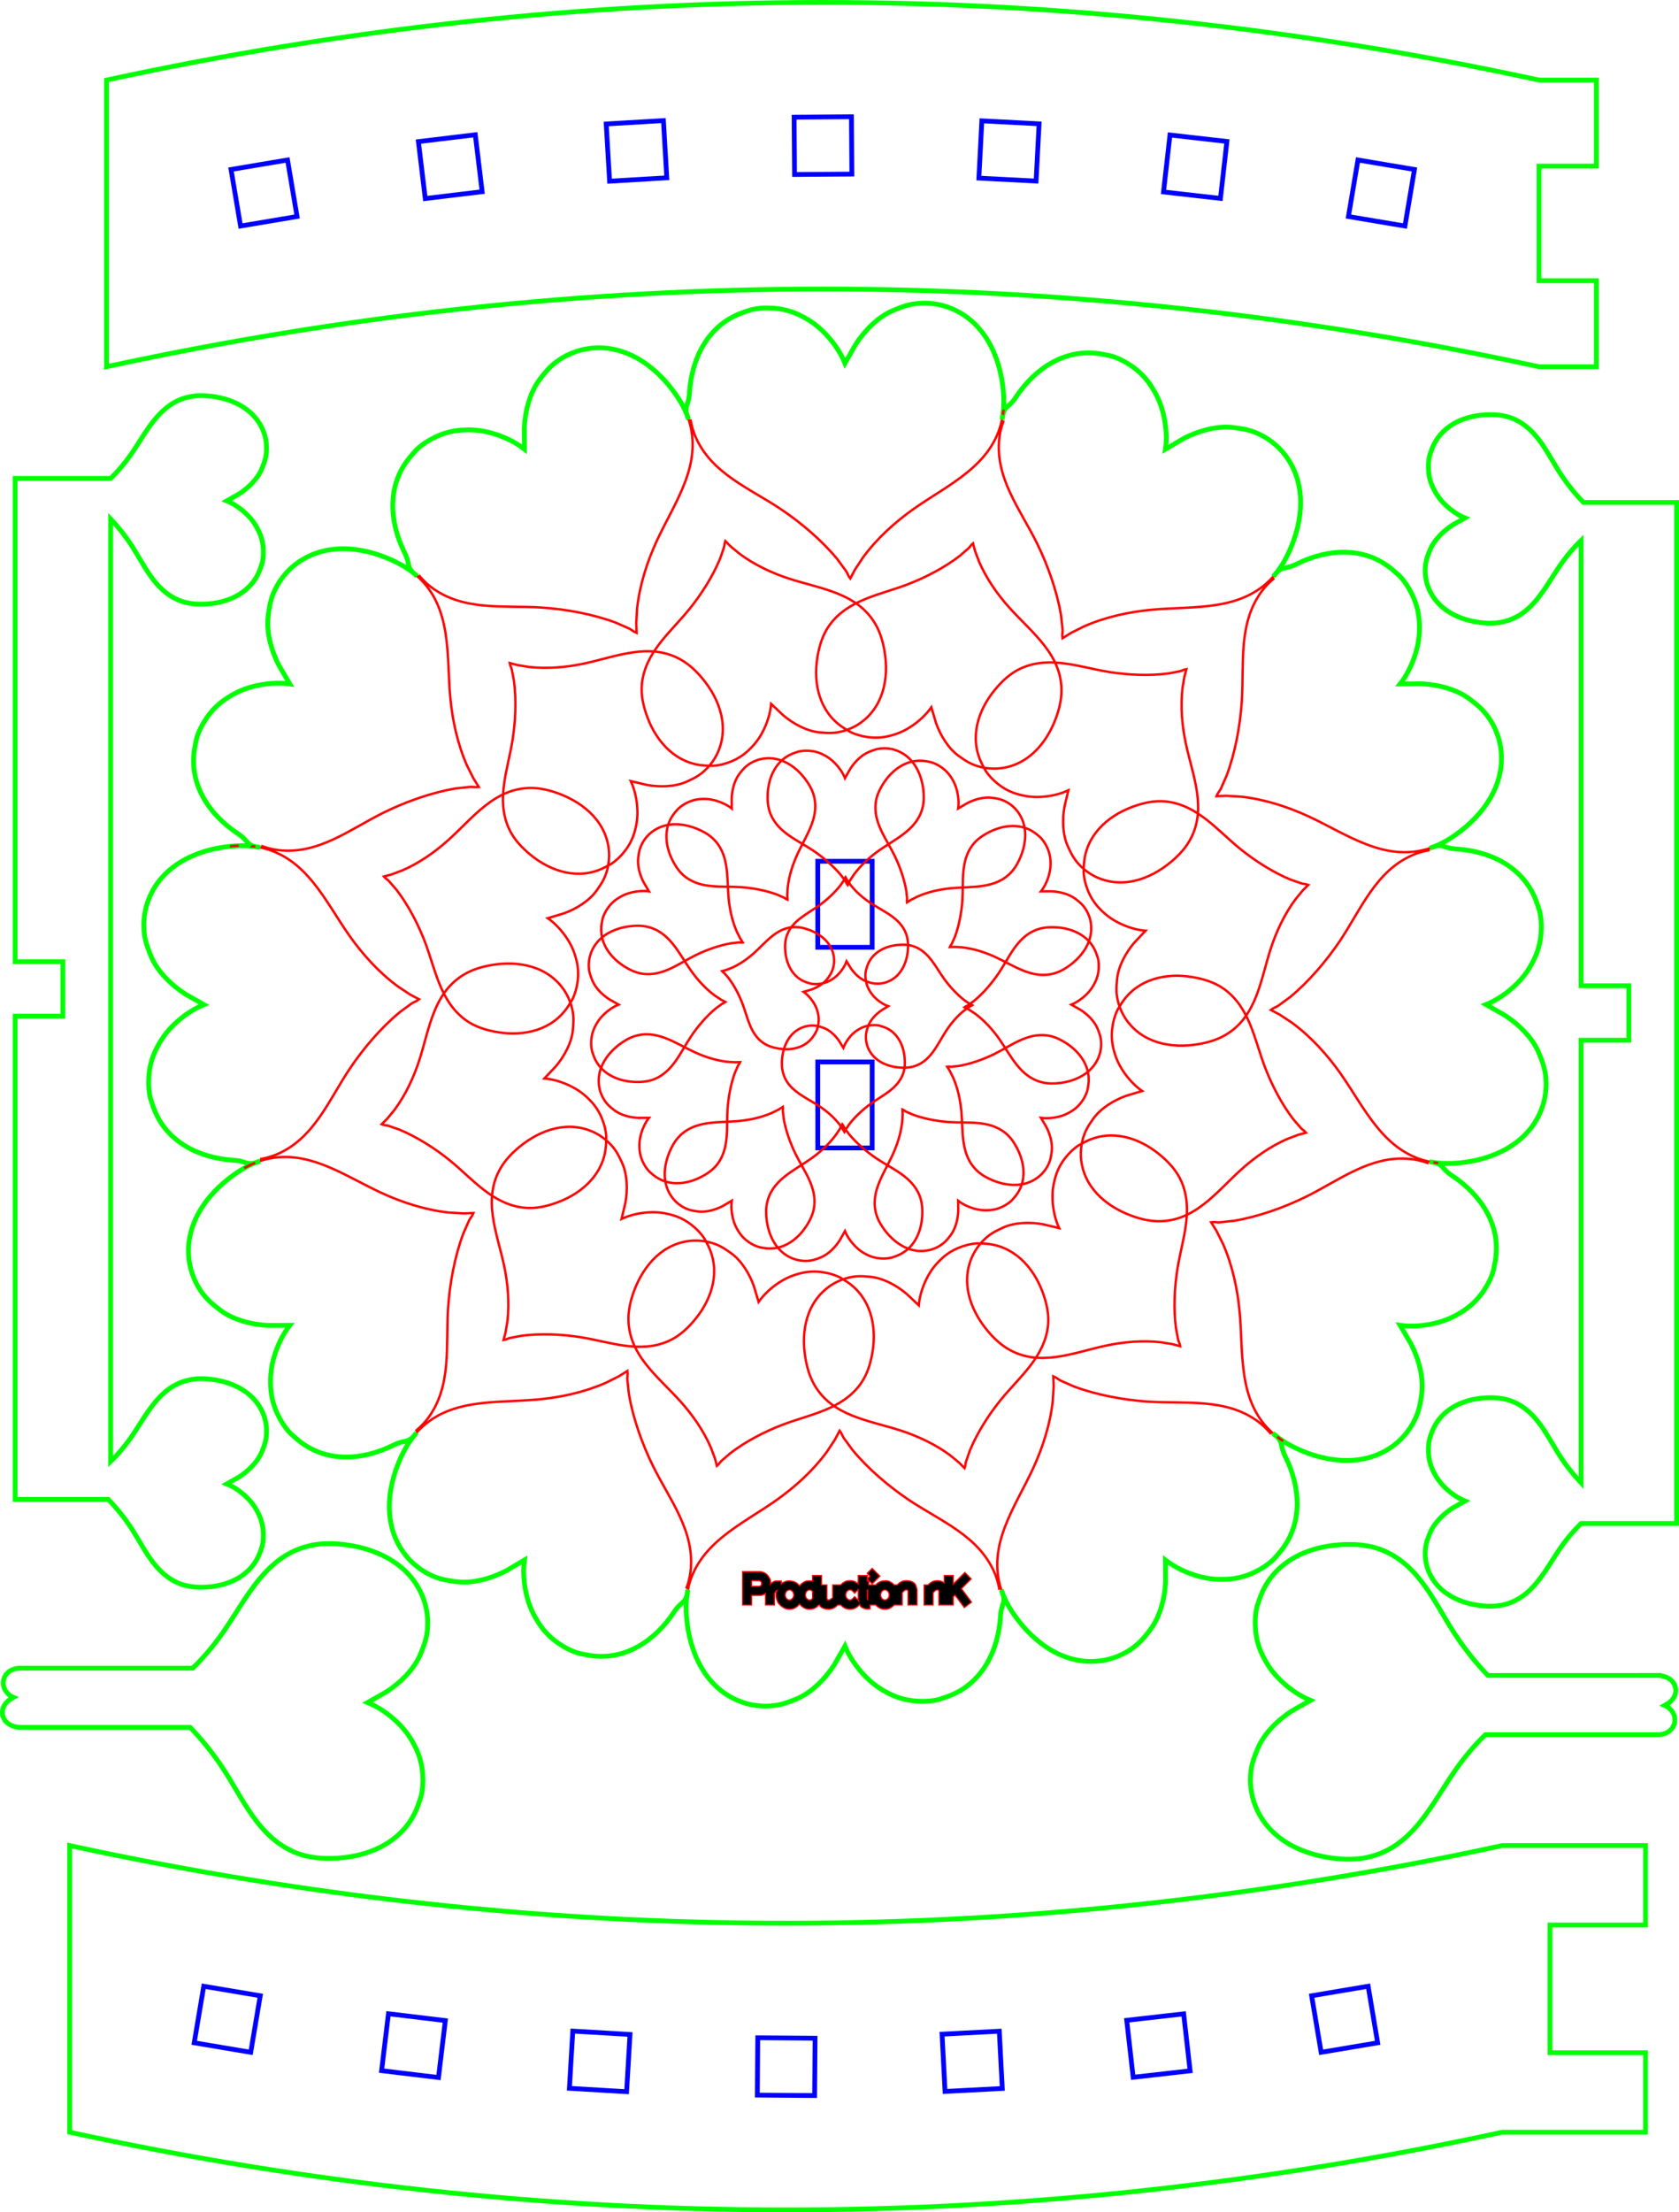
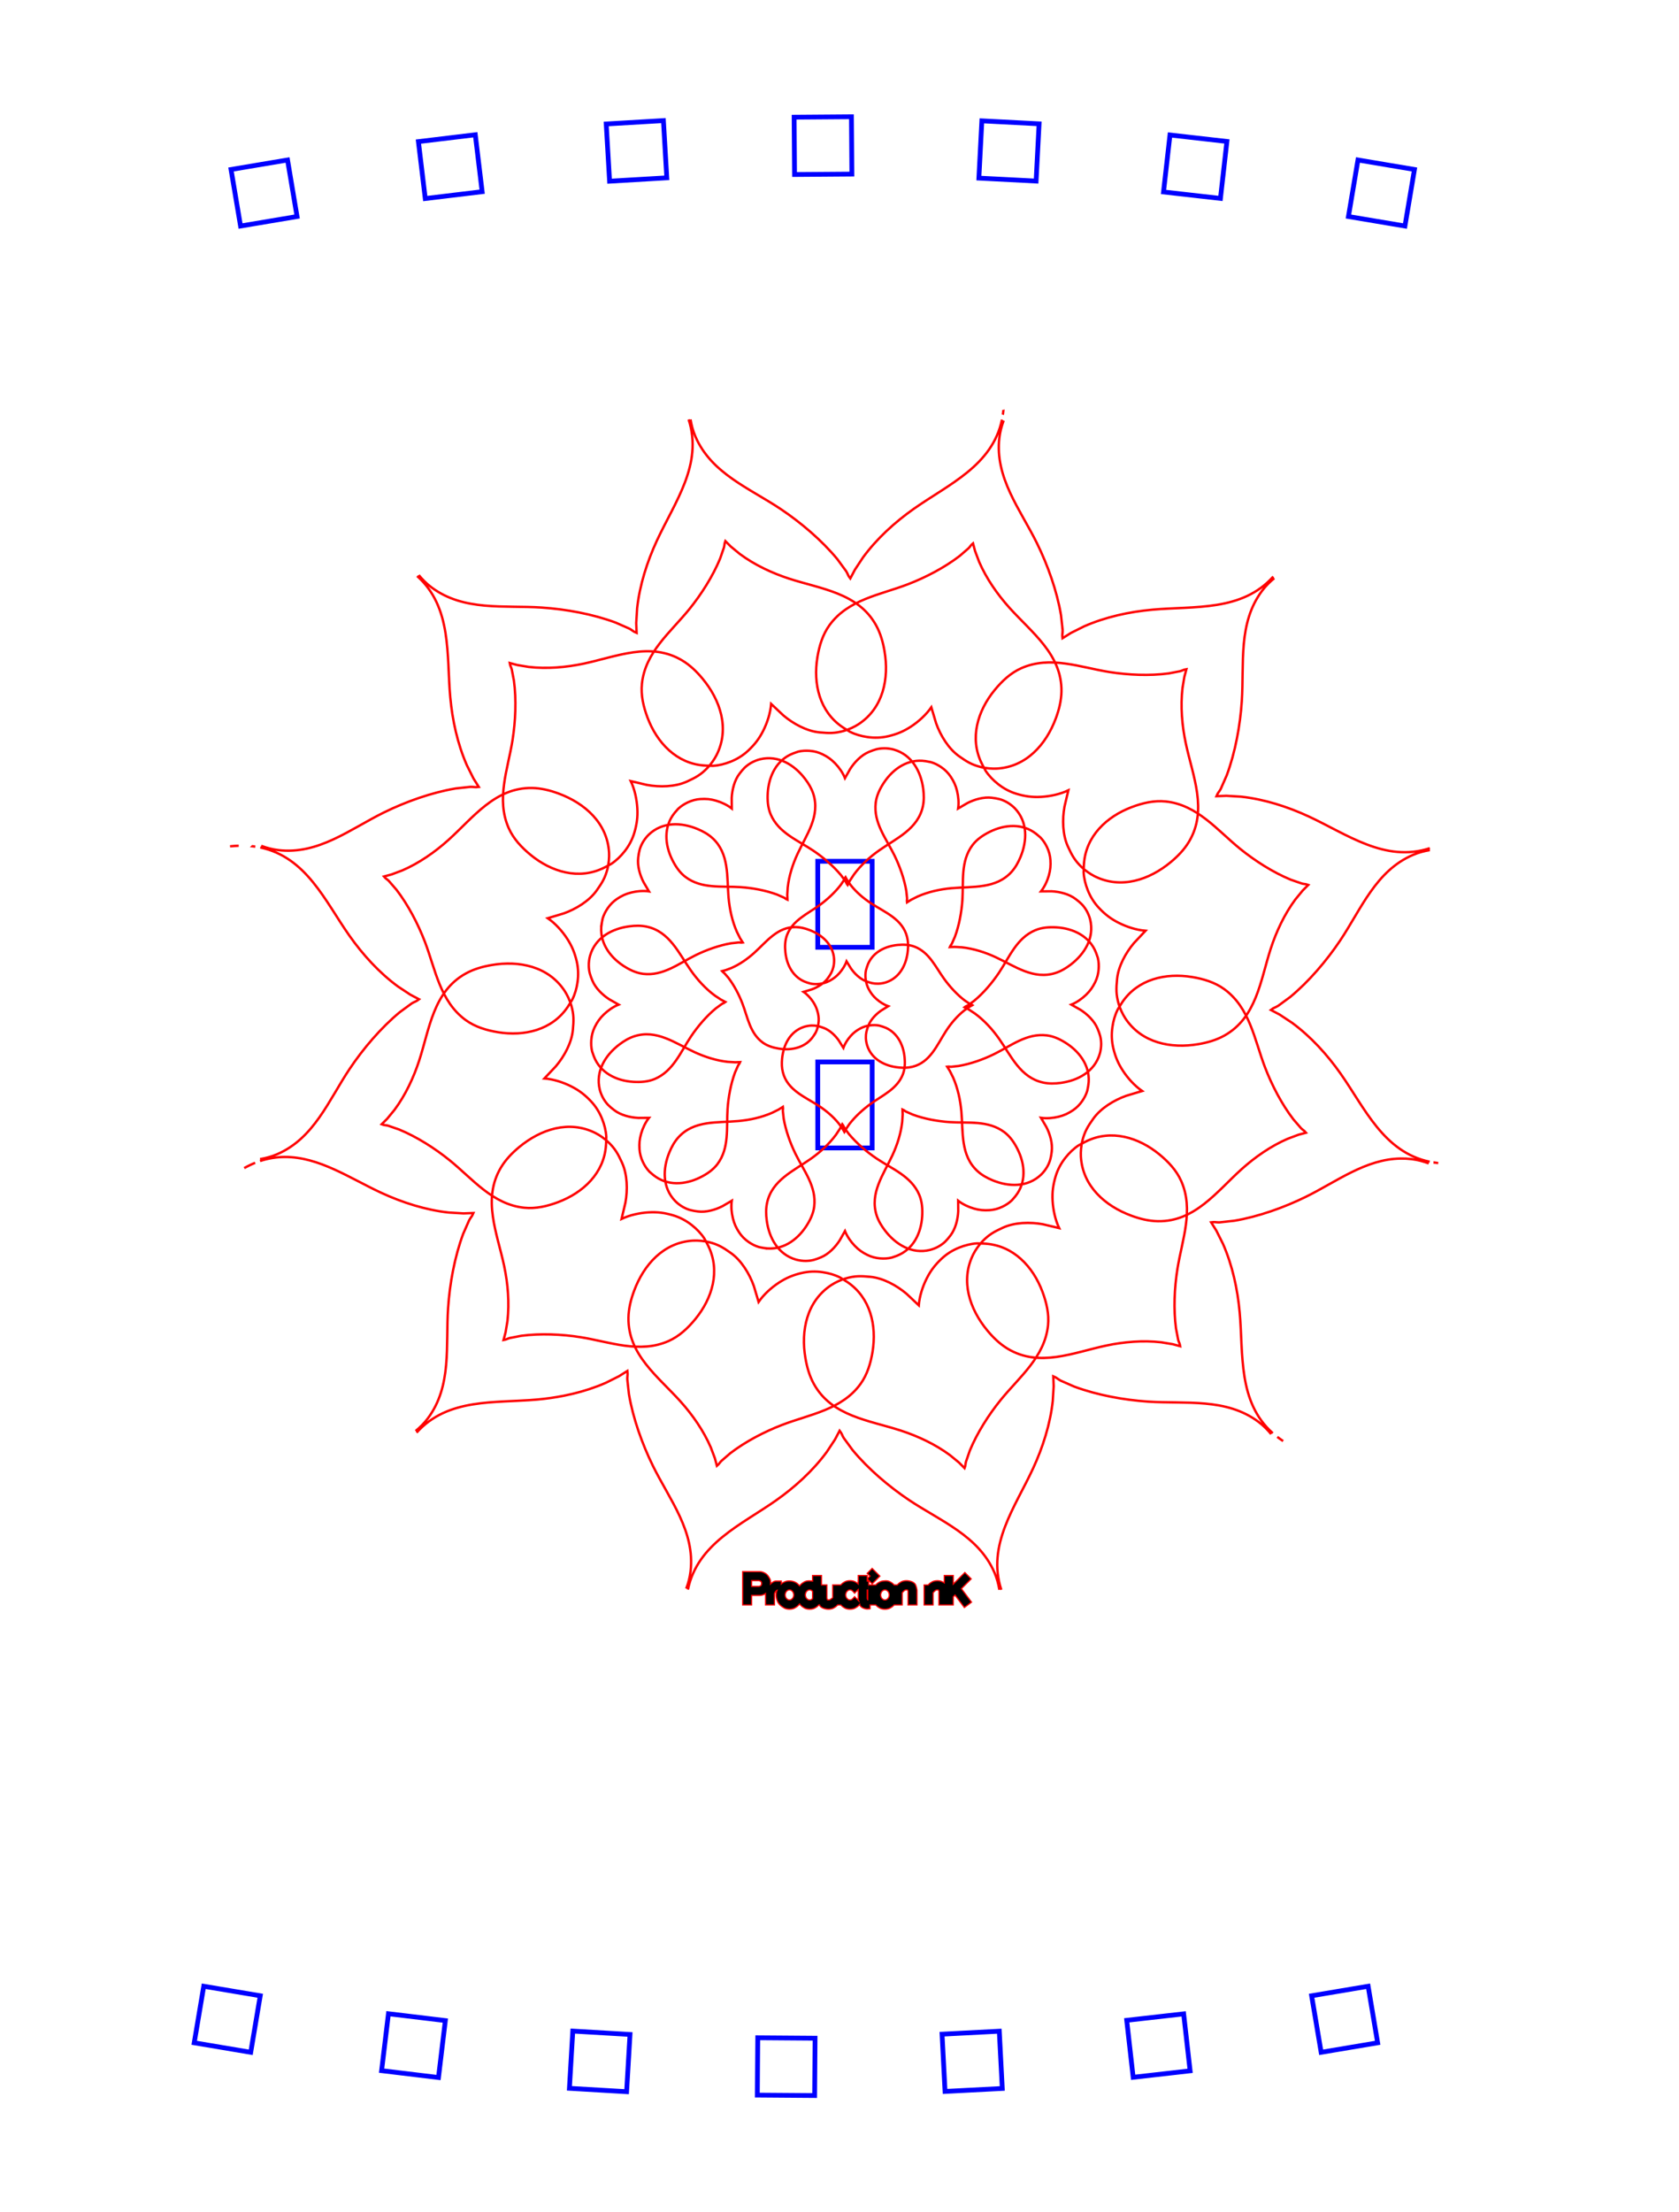
<svg xmlns="http://www.w3.org/2000/svg" xmlns:ns1="http://www.inkscape.org/namespaces/inkscape" xmlns:ns2="http://sodipodi.sourceforge.net/DTD/sodipodi-0.dtd" width="175.803mm" height="231.527mm" viewBox="0 0 175.803 231.527" version="1.1" id="svg4527" ns1:version="0.92.2 (5c3e80d, 2017-08-06)" ns2:docname="15-TrayHeartTopHat-176x232.svg">
  <defs id="defs4521" />
  <ns2:namedview id="base" pagecolor="#ffffff" bordercolor="#666666" borderopacity="1.0" ns1:pageopacity="0.0" ns1:pageshadow="2" ns1:zoom="0.89593749" ns1:cx="6.3105226" ns1:cy="437.53055" ns1:document-units="mm" ns1:current-layer="svg4527" showgrid="false" fit-margin-top="0" fit-margin-left="0" fit-margin-right="0" fit-margin-bottom="0" showborder="false" ns1:window-width="1920" ns1:window-height="1017" ns1:window-x="-8" ns1:window-y="-8" ns1:window-maximized="1" ns1:snap-object-midpoints="true" ns1:snap-intersection-paths="true" ns1:object-nodes="false" ns1:snap-smooth-nodes="false" ns1:snap-global="false" showguides="true" ns1:guide-bbox="true" />
-   <path id="path17" style="display:inline;fill:none;stroke:#00ff00;stroke-width:0.5;stroke-linecap:butt;stroke-linejoin:miter;stroke-opacity:1" d="m 141.478,161.636 c -0.386,-0.006 -0.772,0.005 -1.155,0.029 -3.579,0.22 -6.985,1.894 -8.317,5.34 -0.042,0.112 -0.084,0.224 -0.122,0.339 l -0.257,0.752 c -0.194,0.795 -0.232,1.599 -0.169,2.413 0.073,0.943 0.312,1.861 0.731,2.711 0.52,1.056 1.075,1.846 1.925,2.663 0.879,0.845 1.973,1.611 3.107,2.066 l -1.945,1.103 c -1.437,0.919 -2.923,2.35 -3.587,3.951 -0.484,1.169 -0.74,1.906 -0.764,3.2 v 5.3e-4 c -0.012,0.638 0.099,1.466 0.276,2.077 1.097,3.792 4.613,5.699 8.299,6.179 1.206,0.157 2.423,0.185 3.618,-0.066 4.829,-1.015 6.777,-5.604 9.333,-9.231 0.903,-1.28 1.939,-2.517 3.087,-3.623 h 17.889 c 0.027,0.001 0.055,0.005 0.082,0.005 0.071,10e-4 0.143,-7.9e-4 0.214,-0.005 0.663,-0.041 1.293,-0.357 1.54,-1.005 0.008,-0.021 0.016,-0.042 0.023,-0.064 l 0.048,-0.142 c 0.036,-0.149 0.043,-0.3 0.031,-0.453 -0.013,-0.177 -0.058,-0.35 -0.135,-0.51 -0.096,-0.199 -0.199,-0.347 -0.356,-0.501 -0.163,-0.159 -0.366,-0.303 -0.576,-0.388 l 0.36,-0.207 c 0.266,-0.173 0.541,-0.442 0.664,-0.743 0.09,-0.22 0.137,-0.358 0.142,-0.602 0.002,-0.12 -0.018,-0.276 -0.051,-0.391 -0.203,-0.713 -0.854,-1.071 -1.536,-1.161 -0.051,-0.007 -0.102,-0.007 -0.152,-0.011 v -0.018 H 155.794 c -1.232,-1.28 -2.37,-2.709 -3.311,-4.113 -2.191,-3.271 -3.724,-7.286 -7.619,-8.95 -1.073,-0.458 -2.229,-0.63 -3.386,-0.647 z m -107.079,-0.092 c -0.604,0.005 -1.207,0.06 -1.805,0.186 -4.829,1.015 -6.777,5.604 -9.333,9.231 -0.903,1.28 -1.939,2.517 -3.087,3.623 H 2.286 c -0.027,-0.001 -0.055,-0.005 -0.082,-0.005 -0.071,-10e-4 -0.143,7.9e-4 -0.214,0.005 -0.663,0.041 -1.293,0.357 -1.54,1.005 -0.008,0.021 -0.016,0.042 -0.023,0.064 l -0.048,0.142 c -0.036,0.149 -0.043,0.3 -0.031,0.453 0.013,0.177 0.058,0.35 0.135,0.51 0.096,0.199 0.199,0.347 0.356,0.501 0.163,0.159 0.366,0.303 0.576,0.388 l -0.36,0.207 c -0.266,0.173 -0.541,0.442 -0.664,0.743 -0.09,0.22 -0.137,0.358 -0.142,0.602 -0.002,0.12 0.018,0.276 0.051,0.391 0.203,0.713 0.854,1.072 1.536,1.162 0.051,0.007 0.102,0.006 0.152,0.01 v 0.018 h 17.929 c 1.232,1.28 2.37,2.709 3.31,4.113 2.191,3.271 3.724,7.286 7.619,8.95 1.431,0.611 3.009,0.712 4.542,0.618 3.579,-0.22 6.985,-1.894 8.317,-5.34 0.042,-0.112 0.084,-0.224 0.122,-0.339 l 0.257,-0.752 c 0.194,-0.795 0.232,-1.599 0.169,-2.413 -0.073,-0.943 -0.312,-1.861 -0.731,-2.711 -0.52,-1.056 -1.075,-1.846 -1.925,-2.663 -0.879,-0.845 -1.973,-1.611 -3.107,-2.066 l 1.945,-1.103 c 1.437,-0.919 2.923,-2.35 3.587,-3.951 0.484,-1.169 0.74,-1.906 0.764,-3.2 v -5.3e-4 c 0.012,-0.638 -0.099,-1.466 -0.276,-2.077 -1.097,-3.792 -4.613,-5.699 -8.299,-6.179 -0.603,-0.078 -1.209,-0.125 -1.813,-0.12 z M 27.912,46.954 c 0.008,-0.422 -0.066,-0.971 -0.183,-1.376 -0.727,-2.512 -3.055,-3.775 -5.497,-4.093 -0.799,-0.104 -1.605,-0.123 -2.397,0.043 -3.199,0.672 -4.489,3.712 -6.182,6.114 -0.604,0.857 -1.298,1.684 -2.067,2.422 H 7.362 1.587 v 50.579 h 5 v 5.7 H 1.587 v 50.579 h 5.775 3.976 c 0.855,0.875 1.646,1.862 2.295,2.831 1.451,2.166 2.467,4.826 5.046,5.928 0.948,0.405 1.993,0.472 3.008,0.409 2.37,-0.146 4.627,-1.254 5.509,-3.537 0.028,-0.074 0.056,-0.149 0.081,-0.225 l 0.171,-0.498 c 0.128,-0.526 0.153,-1.059 0.112,-1.598 -0.048,-0.625 -0.207,-1.233 -0.484,-1.796 -0.345,-0.699 -0.712,-1.222 -1.275,-1.764 -0.582,-0.559 -1.307,-1.068 -2.058,-1.368 l 1.288,-0.73 c 0.952,-0.609 1.936,-1.557 2.376,-2.617 0.32,-0.774 0.49,-1.263 0.506,-2.119 v -5.3e-4 c 0.008,-0.422 -0.066,-0.971 -0.183,-1.376 -0.727,-2.512 -3.055,-3.775 -5.497,-4.093 -0.799,-0.104 -1.605,-0.123 -2.397,0.043 -3.199,0.672 -4.489,3.712 -6.182,6.114 -0.604,0.857 -1.298,1.684 -2.067,2.422 V 54.306 c 0.758,0.807 1.461,1.691 2.046,2.564 1.451,2.166 2.467,4.826 5.046,5.928 0.948,0.405 1.993,0.472 3.008,0.409 2.37,-0.146 4.627,-1.254 5.509,-3.537 0.028,-0.074 0.056,-0.149 0.081,-0.225 l 0.171,-0.498 c 0.128,-0.526 0.153,-1.059 0.112,-1.598 -0.048,-0.625 -0.207,-1.233 -0.484,-1.796 -0.345,-0.699 -0.712,-1.222 -1.275,-1.764 -0.582,-0.559 -1.307,-1.068 -2.058,-1.368 l 1.288,-0.73 c 0.952,-0.609 1.936,-1.557 2.376,-2.617 0.32,-0.774 0.49,-1.263 0.506,-2.119 z m 147.641,5.631 h -5.775 -3.976 c -0.855,-0.875 -1.646,-1.862 -2.295,-2.831 -1.451,-2.166 -2.467,-4.826 -5.046,-5.928 -0.948,-0.405 -1.993,-0.472 -3.008,-0.409 -2.37,0.146 -4.627,1.254 -5.509,3.537 -0.028,0.074 -0.056,0.149 -0.081,0.225 l -0.171,0.498 c -0.128,0.526 -0.153,1.059 -0.112,1.598 0.048,0.625 0.207,1.233 0.484,1.796 0.345,0.699 0.712,1.222 1.275,1.764 0.582,0.559 1.307,1.068 2.058,1.368 l -1.288,0.73 c -0.952,0.609 -1.936,1.557 -2.376,2.617 -0.32,0.774 -0.49,1.263 -0.506,2.119 v 5.2e-4 c -0.008,0.422 0.066,0.971 0.183,1.376 0.727,2.512 3.055,3.775 5.497,4.093 0.799,0.104 1.605,0.123 2.397,-0.043 3.199,-0.672 4.489,-3.712 6.182,-6.114 0.604,-0.857 1.298,-1.684 2.067,-2.422 v 46.604 h 5 v 5.7 h -5 v 46.337 c -0.758,-0.807 -1.461,-1.691 -2.046,-2.564 -1.451,-2.166 -2.467,-4.826 -5.046,-5.928 -0.948,-0.405 -1.993,-0.472 -3.008,-0.409 -2.37,0.146 -4.627,1.254 -5.509,3.537 -0.028,0.074 -0.056,0.149 -0.081,0.225 l -0.171,0.498 c -0.128,0.526 -0.153,1.059 -0.112,1.598 0.048,0.625 0.207,1.233 0.484,1.796 0.345,0.699 0.712,1.222 1.275,1.764 0.582,0.559 1.307,1.068 2.058,1.368 l -1.288,0.73 c -0.952,0.609 -1.936,1.557 -2.376,2.617 -0.32,0.774 -0.49,1.263 -0.506,2.119 v 5.3e-4 c -0.008,0.422 0.066,0.971 0.183,1.376 0.727,2.512 3.055,3.775 5.497,4.093 0.799,0.104 1.605,0.123 2.397,-0.043 3.199,-0.672 4.489,-3.712 6.182,-6.114 0.604,-0.857 1.298,-1.684 2.067,-2.422 h 4.225 5.775 V 109.013 103.014 75.412 Z m -3.259,140.561 h -7 -8 c -50.048,10.859 -100.048,10.823 -150,0 v 30 c 49.953,10.823 99.953,10.859 150,0 h 8 7 v -8.318 h -10 v -13.364 h 10 z M 11.149,38.381 c 49.953,-10.823 99.953,-10.859 150,0 h 6 v -9 h -6 v -12 h 6 V 8.381 h -6 c -50.048,-10.859 -100.048,-10.823 -150,0 z m 32.528,21.904 c -1.244,-0.934 -0.629,-1.071 -1.314,-2.446 -1.599,-3.209 -1.852,-6.997 0.466,-9.874 l 1.9e-5,5e-5 c 0.076,-0.092 0.152,-0.185 0.232,-0.276 l 0.523,-0.599 c 0.592,-0.565 1.269,-1.001 2.005,-1.353 0.853,-0.409 1.768,-0.66 2.714,-0.722 1.175,-0.077 2.136,0.008 3.269,0.336 1.171,0.339 2.382,0.903 3.342,1.658 l -0.017,-2.235 c 0.078,-1.704 0.573,-3.707 1.628,-5.082 0.771,-1.004 1.281,-1.594 2.39,-2.262 0.546,-0.329 1.319,-0.647 1.937,-0.8 3.833,-0.946 7.242,1.145 9.501,4.098 0.739,0.966 1.372,2.006 1.752,3.166 M 43.621,149.935 c -0.934,1.244 -1.071,0.629 -2.445,1.314 -3.209,1.599 -6.997,1.852 -9.874,-0.466 l -3.97e-4,-2.2e-4 c -0.092,-0.076 -0.185,-0.152 -0.276,-0.232 l -0.599,-0.523 c -0.565,-0.592 -1.001,-1.269 -1.353,-2.005 -0.409,-0.853 -0.66,-1.768 -0.722,-2.714 -0.077,-1.175 0.008,-2.136 0.336,-3.269 0.339,-1.171 0.903,-2.382 1.658,-3.342 l -2.235,0.017 c -1.704,-0.078 -3.707,-0.573 -5.082,-1.628 -1.004,-0.771 -1.594,-1.281 -2.262,-2.39 -0.329,-0.546 -0.647,-1.319 -0.8,-1.937 -0.946,-3.833 1.145,-7.242 4.098,-9.501 0.966,-0.739 2.006,-1.372 3.166,-1.752 m 0.02,-32.814 c -1.544,-0.186 -1.081,-0.612 -2.361,-1.46 -2.989,-1.98 -5.102,-5.133 -4.533,-8.784 l 7e-5,-5.29e-4 c 0.02,-0.118 0.039,-0.236 0.063,-0.355 l 0.153,-0.78 c 0.23,-0.785 0.599,-1.501 1.06,-2.174 0.535,-0.781 1.201,-1.456 1.989,-1.982 0.979,-0.654 1.854,-1.061 2.999,-1.344 1.183,-0.292 2.515,-0.409 3.723,-0.235 l -1.132,-1.927 c -0.784,-1.515 -1.357,-3.497 -1.131,-5.215 0.166,-1.255 0.313,-2.021 0.939,-3.154 0.309,-0.558 0.819,-1.22 1.278,-1.661 2.846,-2.736 6.845,-2.629 10.277,-1.202 1.123,0.468 2.191,1.051 3.1,1.866 m -16.445,61.222 c -1.431,0.611 -1.242,0.009 -2.775,-0.085 -3.579,-0.22 -6.985,-1.895 -8.318,-5.34 l 3e-5,2e-5 c -0.041,-0.112 -0.084,-0.224 -0.122,-0.339 l -0.257,-0.752 c -0.194,-0.795 -0.232,-1.599 -0.169,-2.413 0.073,-0.943 0.312,-1.862 0.731,-2.711 0.52,-1.056 1.075,-1.846 1.925,-2.663 0.879,-0.845 1.973,-1.611 3.107,-2.065 l -1.944,-1.103 c -1.437,-0.919 -2.924,-2.35 -3.587,-3.951 -0.484,-1.169 -0.74,-1.907 -0.764,-3.201 -0.012,-0.638 0.099,-1.466 0.276,-2.077 1.097,-3.792 4.613,-5.699 8.299,-6.179 1.206,-0.157 2.423,-0.185 3.618,0.066 m 44.777,77.667 c -0.186,1.544 -0.612,1.08 -1.46,2.361 -1.98,2.989 -5.133,5.102 -8.784,4.533 l -5.29e-4,3e-5 c -0.118,-0.02 -0.236,-0.039 -0.355,-0.064 l -0.78,-0.153 c -0.785,-0.23 -1.501,-0.599 -2.174,-1.06 -0.781,-0.535 -1.456,-1.201 -1.982,-1.989 -0.654,-0.979 -1.061,-1.854 -1.344,-2.999 -0.292,-1.183 -0.409,-2.515 -0.235,-3.723 l -1.927,1.132 c -1.515,0.784 -3.497,1.357 -5.215,1.131 -1.255,-0.166 -2.021,-0.313 -3.154,-0.939 -0.558,-0.309 -1.22,-0.819 -1.661,-1.278 -2.736,-2.846 -2.629,-6.845 -1.202,-10.277 0.468,-1.123 1.051,-2.191 1.866,-3.1 m 89.65,0.056 c 1.244,0.934 0.629,1.071 1.314,2.445 1.599,3.209 1.852,6.997 -0.466,9.874 l -2.2e-4,5.3e-4 c -0.076,0.092 -0.152,0.185 -0.232,0.276 l -0.523,0.599 c -0.592,0.565 -1.269,1.001 -2.005,1.353 -0.853,0.409 -1.768,0.66 -2.714,0.722 -1.175,0.077 -2.136,-0.008 -3.269,-0.336 -1.171,-0.339 -2.382,-0.903 -3.342,-1.658 l 0.017,2.235 c -0.078,1.704 -0.573,3.707 -1.628,5.082 -0.771,1.004 -1.281,1.594 -2.39,2.262 -0.546,0.329 -1.319,0.647 -1.937,0.8 -3.833,0.946 -7.242,-1.145 -9.501,-4.098 -0.739,-0.966 -1.372,-2.006 -1.752,-3.166 m 0,0 c 0.611,1.431 0.009,1.242 -0.085,2.775 -0.22,3.579 -1.895,6.985 -5.34,8.318 l 2.2e-5,-3e-5 c -0.112,0.042 -0.224,0.084 -0.339,0.122 l -0.752,0.257 c -0.795,0.194 -1.599,0.232 -2.413,0.169 -0.943,-0.073 -1.862,-0.312 -2.711,-0.731 -1.056,-0.52 -1.846,-1.075 -2.663,-1.925 -0.845,-0.879 -1.611,-1.973 -2.065,-3.107 l -1.103,1.944 c -0.919,1.437 -2.35,2.924 -3.951,3.587 -1.169,0.484 -1.907,0.74 -3.201,0.764 -0.638,0.012 -1.466,-0.099 -2.077,-0.276 -3.792,-1.097 -5.699,-4.613 -6.179,-8.299 -0.157,-1.206 -0.185,-2.423 0.066,-3.618 m 77.667,-44.777 c 1.544,0.186 1.08,0.612 2.361,1.46 2.989,1.98 5.102,5.133 4.533,8.784 l 2e-5,5.2e-4 c -0.02,0.118 -0.039,0.236 -0.064,0.355 l -0.153,0.78 c -0.23,0.785 -0.599,1.501 -1.06,2.174 -0.535,0.781 -1.201,1.456 -1.989,1.982 -0.979,0.654 -1.854,1.061 -2.999,1.344 -1.183,0.292 -2.515,0.409 -3.723,0.235 l 1.132,1.927 c 0.784,1.515 1.357,3.497 1.131,5.215 -0.166,1.255 -0.313,2.021 -0.939,3.154 -0.309,0.558 -0.819,1.22 -1.278,1.661 -2.846,2.736 -6.845,2.629 -10.277,1.202 -1.123,-0.468 -2.191,-1.051 -3.1,-1.866 M 104.919,43.916 c 0.186,-1.544 0.612,-1.081 1.46,-2.361 1.98,-2.989 5.133,-5.102 8.784,-4.533 l 5.3e-4,7e-5 c 0.118,0.02 0.236,0.039 0.355,0.063 l 0.78,0.153 c 0.785,0.23 1.501,0.599 2.174,1.06 0.781,0.535 1.456,1.201 1.982,1.989 0.654,0.979 1.061,1.854 1.344,2.999 0.292,1.183 0.409,2.515 0.235,3.723 l 1.927,-1.132 c 1.515,-0.784 3.497,-1.357 5.215,-1.131 1.255,0.166 2.021,0.313 3.154,0.939 0.558,0.309 1.22,0.819 1.661,1.278 2.736,2.846 2.629,6.845 1.202,10.277 -0.468,1.123 -1.051,2.191 -1.866,3.1 m 16.389,28.428 c 1.431,-0.611 1.242,-0.009 2.775,0.085 3.579,0.22 6.985,1.895 8.318,5.34 h -3e-5 c 0.042,0.112 0.084,0.224 0.122,0.339 l 0.257,0.752 c 0.194,0.795 0.232,1.599 0.169,2.413 -0.073,0.943 -0.312,1.862 -0.731,2.711 -0.52,1.056 -1.075,1.846 -1.925,2.663 -0.879,0.845 -1.973,1.611 -3.107,2.065 l 1.944,1.103 c 1.437,0.919 2.924,2.35 3.587,3.951 0.484,1.169 0.74,1.907 0.764,3.201 0.012,0.638 -0.099,1.466 -0.276,2.077 -1.097,3.792 -4.613,5.699 -8.299,6.179 -1.206,0.157 -2.423,0.185 -3.618,-0.066 M 133.327,60.341 c 0.934,-1.244 1.071,-0.629 2.446,-1.314 3.209,-1.599 6.997,-1.852 9.874,0.466 l -3e-5,-3.1e-5 c 0.092,0.076 0.185,0.152 0.276,0.232 l 0.599,0.523 c 0.565,0.592 1.001,1.269 1.353,2.005 0.409,0.853 0.66,1.768 0.722,2.714 0.077,1.175 -0.008,2.136 -0.336,3.269 -0.339,1.171 -0.903,2.382 -1.658,3.342 l 2.235,-0.017 c 1.704,0.078 3.707,0.573 5.082,1.628 1.004,0.771 1.594,1.281 2.262,2.39 0.329,0.546 0.647,1.319 0.8,1.937 0.946,3.833 -1.145,7.242 -4.098,9.501 -0.967,0.739 -2.006,1.372 -3.166,1.752 M 72.105,43.896 c -0.611,-1.431 -0.009,-1.242 0.085,-2.775 0.22,-3.579 1.895,-6.985 5.34,-8.318 l -1.1e-5,3e-5 c 0.112,-0.042 0.224,-0.084 0.339,-0.122 l 0.752,-0.257 c 0.795,-0.194 1.599,-0.232 2.413,-0.169 0.943,0.073 1.862,0.312 2.711,0.731 1.056,0.52 1.846,1.075 2.663,1.925 0.845,0.879 1.611,1.973 2.065,3.107 l 1.103,-1.944 c 0.919,-1.437 2.35,-2.924 3.951,-3.587 1.169,-0.484 1.907,-0.74 3.201,-0.764 0.638,-0.012 1.466,0.099 2.077,0.276 3.792,1.097 5.699,4.613 6.179,8.299 0.157,1.206 0.185,2.423 -0.066,3.618" ns1:label="ext" ns1:connector-curvature="0" />
  <path id="path4084" style="display:inline;fill:none;fill-opacity:1;stroke:#0000ff;stroke-width:0.5;stroke-miterlimit:4;stroke-dasharray:none;stroke-opacity:1" d="m 144.25,213.789 -5.917,0.995 -0.996,-5.916 5.917,-0.996 z m -19.638,2.934 -5.961,0.676 -0.676,-5.962 5.962,-0.676 z m -19.667,1.845 -5.992,0.312 -0.312,-5.992 5.992,-0.312 z m -19.602,-5.259 -0.045,6 -6,-0.045 0.045,-6 z m -19.378,-0.392 -0.354,5.989 -5.989,-0.353 0.353,-5.99 z m -19.335,-1.452 -0.717,5.957 -5.957,-0.717 0.717,-5.957 z m -19.381,-2.598 -0.996,5.917 -5.917,-0.995 0.996,-5.917 z m -3.058,-191.129 5.917,-0.995 0.996,5.916 -5.917,0.996 z m 19.619,-2.917 5.957,-0.717 0.717,5.957 -5.957,0.717 z m 19.665,-1.847 5.989,-0.353 0.354,5.989 -5.99,0.353 z m 19.675,-0.711 6,-0.045 0.045,6 -6,0.045 z m 19.345,6.376 0.312,-5.992 5.992,0.311 -0.312,5.992 z m 19.333,1.451 0.676,-5.962 5.961,0.676 -0.676,5.961 z m 19.363,2.57 0.996,-5.917 5.917,0.995 -0.996,5.917 z M 85.624,90.138 v 9 h 5.7 v -9 z m 0,21 v 9 h 5.7 v -9 z" ns1:connector-curvature="0" ns1:label="int" />
  <path id="path10" style="color:#000000;font-style:normal;font-variant:normal;font-weight:normal;font-stretch:normal;font-size:medium;line-height:normal;font-family:sans-serif;font-variant-ligatures:normal;font-variant-position:normal;font-variant-caps:normal;font-variant-numeric:normal;font-variant-alternates:normal;font-feature-settings:normal;text-indent:0;text-align:start;text-decoration:none;text-decoration-line:none;text-decoration-style:solid;text-decoration-color:#000000;letter-spacing:normal;word-spacing:normal;text-transform:none;writing-mode:lr-tb;direction:ltr;text-orientation:mixed;dominant-baseline:auto;baseline-shift:baseline;text-anchor:start;white-space:normal;shape-padding:0;clip-rule:nonzero;display:inline;overflow:visible;visibility:visible;opacity:1;isolation:auto;mix-blend-mode:normal;color-interpolation:sRGB;color-interpolation-filters:linearRGB;solid-color:#000000;solid-opacity:1;vector-effect:none;fill:none;fill-opacity:1;fill-rule:nonzero;stroke:#ff0000;stroke-width:0.25;stroke-linecap:butt;stroke-linejoin:miter;stroke-miterlimit:4;stroke-dasharray:none;stroke-dashoffset:0;stroke-opacity:1;color-rendering:auto;image-rendering:auto;shape-rendering:auto;text-rendering:auto;enable-background:accumulate" d="m 92.507,107.471 c -0.044,-0.015 -0.089,-0.03 -0.134,-0.043 l -0.298,-0.09 c -0.313,-0.064 -0.628,-0.067 -0.945,-0.031 -0.368,0.042 -0.723,0.149 -1.049,0.325 -0.405,0.219 -0.705,0.447 -1.012,0.791 -0.317,0.356 -0.601,0.794 -0.761,1.244 l -0.459,-0.743 c -0.38,-0.548 -0.961,-1.108 -1.596,-1.344 -0.464,-0.172 -0.756,-0.261 -1.261,-0.252 -0.249,0.005 -0.571,0.06 -0.808,0.138 -1.465,0.484 -2.159,1.885 -2.293,3.332 -0.044,0.474 -0.037,0.949 0.079,1.412 0.467,1.872 2.288,2.566 3.742,3.511 0.797,0.518 1.56,1.162 2.152,1.909 l 0.352,0.491 0.203,0.353 c 0.099,-0.137 0.085,-0.177 0.158,-0.306 l 0.341,-0.504 c 0.606,-0.792 1.431,-1.549 2.237,-2.133 1.246,-0.904 2.792,-1.561 3.385,-3.107 0.218,-0.568 0.234,-1.186 0.175,-1.783 -0.138,-1.395 -0.842,-2.701 -2.208,-3.171 z m -1.7,-6.366 c -0.015,0.044 -0.03,0.089 -0.043,0.134 l -0.09,0.298 c -0.064,0.313 -0.067,0.628 -0.031,0.945 0.042,0.367 0.149,0.723 0.325,1.049 0.219,0.405 0.447,0.705 0.791,1.012 0.356,0.317 0.794,0.601 1.244,0.761 l -0.743,0.459 c -0.548,0.38 -1.108,0.961 -1.344,1.596 -0.172,0.464 -0.261,0.756 -0.252,1.261 0.005,0.249 0.06,0.571 0.138,0.808 0.484,1.465 1.885,2.159 3.332,2.293 0.474,0.044 0.949,0.037 1.412,-0.079 1.872,-0.467 2.566,-2.288 3.511,-3.742 0.518,-0.797 1.162,-1.56 1.909,-2.152 l 0.491,-0.352 0.353,-0.203 c -0.137,-0.099 -0.177,-0.085 -0.306,-0.158 l -0.504,-0.341 c -0.792,-0.606 -1.549,-1.431 -2.133,-2.237 -0.904,-1.246 -1.561,-2.792 -3.107,-3.385 -0.568,-0.218 -1.186,-0.234 -1.783,-0.175 -1.395,0.138 -2.701,0.842 -3.171,2.208 z m -6.366,1.7 c 0.044,0.015 0.089,0.03 0.134,0.043 l 0.298,0.09 c 0.313,0.064 0.628,0.067 0.945,0.031 0.368,-0.042 0.723,-0.149 1.049,-0.325 0.405,-0.219 0.705,-0.447 1.012,-0.791 0.317,-0.356 0.601,-0.794 0.761,-1.244 l 0.459,0.743 c 0.38,0.548 0.961,1.108 1.596,1.344 0.464,0.172 0.756,0.261 1.261,0.252 0.249,-0.005 0.571,-0.06 0.808,-0.138 1.465,-0.484 2.159,-1.885 2.293,-3.332 0.044,-0.474 0.037,-0.949 -0.079,-1.412 -0.467,-1.872 -2.288,-2.566 -3.742,-3.511 -0.797,-0.518 -1.56,-1.162 -2.152,-1.909 l -0.352,-0.491 -0.203,-0.353 c -0.099,0.137 -0.085,0.177 -0.158,0.306 l -0.341,0.504 c -0.606,0.792 -1.431,1.549 -2.237,2.133 -1.246,0.904 -2.792,1.561 -3.385,3.107 -0.218,0.568 -0.234,1.186 -0.175,1.783 0.138,1.395 0.842,2.701 2.208,3.171 z m 0.736,5.625 c 0.026,-0.039 0.052,-0.078 0.076,-0.119 l 0.164,-0.264 c 0.143,-0.286 0.228,-0.589 0.274,-0.905 0.054,-0.366 0.043,-0.737 -0.043,-1.097 -0.106,-0.448 -0.249,-0.797 -0.502,-1.183 -0.261,-0.398 -0.612,-0.786 -1.004,-1.057 l 0.837,-0.251 c 0.628,-0.225 1.319,-0.641 1.711,-1.194 0.286,-0.404 0.448,-0.662 0.57,-1.153 0.06,-0.242 0.09,-0.567 0.075,-0.816 -0.088,-1.541 -1.262,-2.574 -2.625,-3.077 -0.446,-0.165 -0.907,-0.281 -1.385,-0.29 -1.929,-0.033 -3.071,1.546 -4.36,2.706 -0.707,0.636 -1.526,1.206 -2.401,1.585 l -0.566,0.212 -0.393,0.105 c 0.107,0.131 0.149,0.128 0.255,0.232 l 0.399,0.46 c 0.608,0.79 1.126,1.783 1.482,2.713 0.55,1.437 0.785,3.101 2.125,4.074 0.492,0.357 1.085,0.533 1.677,0.631 1.383,0.228 2.827,-0.114 3.635,-1.312 z M 70.626,85.088 c 0.038,-0.045 0.075,-0.092 0.115,-0.137 l 0.259,-0.297 c 0.294,-0.28 0.63,-0.497 0.995,-0.671 0.424,-0.203 0.878,-0.328 1.347,-0.358 0.583,-0.038 1.06,0.004 1.623,0.167 0.581,0.168 1.182,0.448 1.659,0.823 l -0.009,-1.109 c 0.039,-0.846 0.285,-1.84 0.808,-2.522 0.383,-0.498 0.636,-0.791 1.186,-1.123 0.271,-0.163 0.655,-0.321 0.961,-0.397 1.902,-0.47 3.595,0.568 4.716,2.034 0.367,0.48 0.681,0.996 0.87,1.572 0.762,2.328 -0.727,4.304 -1.652,6.302 -0.507,1.095 -0.892,2.303 -1.024,3.505 l -0.046,0.766 0.02,0.516 c -0.199,-0.081 -0.211,-0.134 -0.376,-0.223 l -0.707,-0.311 c -1.186,-0.442 -2.585,-0.699 -3.846,-0.783 -1.95,-0.13 -4.056,0.207 -5.738,-1.054 -0.618,-0.463 -1.053,-1.117 -1.393,-1.799 -0.794,-1.593 -0.919,-3.473 0.231,-4.901 z m -7.634,11.61 c 0.01,-0.058 0.019,-0.117 0.032,-0.176 l 0.076,-0.387 c 0.114,-0.39 0.297,-0.745 0.526,-1.079 0.265,-0.387 0.596,-0.723 0.987,-0.984 0.486,-0.325 0.92,-0.527 1.489,-0.667 0.587,-0.145 1.248,-0.203 1.848,-0.117 l -0.562,-0.957 c -0.389,-0.752 -0.673,-1.736 -0.561,-2.589 0.082,-0.623 0.155,-1.003 0.466,-1.565 0.153,-0.277 0.407,-0.606 0.634,-0.824 1.413,-1.358 3.397,-1.305 5.101,-0.596 0.557,0.232 1.087,0.522 1.539,0.926 1.824,1.635 1.523,4.091 1.721,6.284 0.109,1.202 0.379,2.44 0.866,3.548 l 0.343,0.686 0.275,0.437 c -0.212,0.029 -0.249,-0.01 -0.437,-0.005 l -0.768,0.084 c -1.248,0.21 -2.588,0.688 -3.722,1.245 -1.754,0.862 -3.409,2.208 -5.496,1.956 -0.767,-0.092 -1.47,-0.441 -2.106,-0.861 -1.484,-0.983 -2.532,-2.548 -2.25,-4.36 z m -0.806,13.872 c -0.021,-0.056 -0.042,-0.111 -0.061,-0.168 l -0.128,-0.373 c -0.096,-0.395 -0.115,-0.794 -0.084,-1.198 0.036,-0.468 0.155,-0.924 0.363,-1.346 0.258,-0.524 0.534,-0.916 0.956,-1.322 0.436,-0.419 0.979,-0.8 1.542,-1.025 l -0.965,-0.547 c -0.713,-0.456 -1.451,-1.166 -1.78,-1.961 -0.24,-0.58 -0.367,-0.946 -0.379,-1.589 -0.006,-0.316 0.049,-0.728 0.137,-1.031 0.544,-1.882 2.29,-2.829 4.119,-3.067 0.599,-0.078 1.203,-0.092 1.796,0.033 2.397,0.504 3.364,2.781 4.632,4.582 0.695,0.986 1.548,1.924 2.524,2.64 l 0.64,0.423 0.457,0.241 c -0.169,0.132 -0.221,0.116 -0.381,0.215 l -0.623,0.457 c -0.976,0.806 -1.897,1.889 -2.601,2.939 -1.088,1.623 -1.848,3.616 -3.781,4.442 -0.71,0.303 -1.493,0.353 -2.254,0.307 -1.776,-0.109 -3.467,-0.94 -4.128,-2.651 z m 6.238,12.416 c -0.046,-0.038 -0.092,-0.075 -0.137,-0.115 l -0.297,-0.259 c -0.28,-0.294 -0.497,-0.63 -0.671,-0.995 -0.203,-0.424 -0.328,-0.878 -0.358,-1.347 -0.038,-0.583 0.004,-1.06 0.167,-1.623 0.168,-0.581 0.448,-1.182 0.823,-1.659 l -1.109,0.008 c -0.846,-0.039 -1.84,-0.285 -2.522,-0.808 -0.498,-0.383 -0.791,-0.636 -1.123,-1.186 -0.163,-0.271 -0.321,-0.655 -0.397,-0.962 -0.47,-1.902 0.568,-3.595 2.034,-4.716 0.48,-0.367 0.996,-0.681 1.572,-0.87 2.328,-0.762 4.304,0.727 6.303,1.652 1.095,0.507 2.303,0.892 3.505,1.024 l 0.766,0.046 0.516,-0.02 c -0.081,0.199 -0.134,0.211 -0.223,0.376 l -0.311,0.708 c -0.442,1.186 -0.699,2.585 -0.783,3.845 -0.13,1.95 0.207,4.056 -1.054,5.738 -0.463,0.618 -1.117,1.053 -1.799,1.393 -1.593,0.794 -3.473,0.919 -4.901,-0.231 z m 11.61,7.634 c -0.058,-0.01 -0.117,-0.019 -0.176,-0.032 l -0.387,-0.076 c -0.39,-0.114 -0.745,-0.297 -1.079,-0.526 -0.387,-0.265 -0.723,-0.596 -0.984,-0.987 -0.325,-0.486 -0.527,-0.92 -0.667,-1.489 -0.145,-0.587 -0.203,-1.248 -0.117,-1.848 l -0.957,0.562 c -0.752,0.389 -1.736,0.673 -2.589,0.561 -0.623,-0.082 -1.003,-0.155 -1.565,-0.466 -0.277,-0.153 -0.606,-0.407 -0.824,-0.634 -1.358,-1.413 -1.305,-3.397 -0.596,-5.101 0.232,-0.557 0.522,-1.087 0.926,-1.539 1.635,-1.824 4.091,-1.523 6.284,-1.721 1.202,-0.109 2.44,-0.379 3.548,-0.866 l 0.686,-0.343 0.437,-0.275 c 0.029,0.212 -0.01,0.249 -0.005,0.437 l 0.084,0.768 c 0.21,1.248 0.688,2.588 1.245,3.722 0.862,1.754 2.208,3.409 1.956,5.496 -0.092,0.767 -0.441,1.47 -0.861,2.106 -0.983,1.484 -2.548,2.532 -4.36,2.25 z m 13.872,0.806 c -0.056,0.021 -0.111,0.042 -0.168,0.061 l -0.373,0.128 c -0.394,0.096 -0.794,0.115 -1.198,0.084 -0.468,-0.036 -0.924,-0.155 -1.346,-0.363 -0.524,-0.258 -0.916,-0.534 -1.322,-0.956 -0.419,-0.436 -0.8,-0.979 -1.025,-1.542 l -0.547,0.965 c -0.456,0.713 -1.166,1.451 -1.961,1.78 -0.58,0.24 -0.946,0.367 -1.589,0.379 -0.316,0.006 -0.728,-0.049 -1.031,-0.137 -1.882,-0.544 -2.829,-2.29 -3.067,-4.119 -0.078,-0.599 -0.092,-1.203 0.033,-1.796 0.504,-2.397 2.781,-3.364 4.582,-4.632 0.986,-0.695 1.924,-1.548 2.64,-2.524 l 0.423,-0.64 0.241,-0.457 c 0.132,0.169 0.116,0.221 0.215,0.381 l 0.457,0.623 c 0.806,0.976 1.889,1.897 2.939,2.601 1.623,1.088 3.616,1.848 4.442,3.781 0.303,0.71 0.353,1.493 0.307,2.254 -0.109,1.776 -0.94,3.467 -2.651,4.128 z m 12.416,-6.238 c -0.038,0.046 -0.075,0.092 -0.115,0.137 l -0.259,0.297 c -0.294,0.28 -0.63,0.497 -0.995,0.671 -0.424,0.203 -0.878,0.328 -1.347,0.358 -0.583,0.038 -1.06,-0.004 -1.623,-0.167 -0.581,-0.168 -1.182,-0.448 -1.659,-0.823 l 0.009,1.109 c -0.039,0.846 -0.285,1.84 -0.808,2.522 -0.383,0.498 -0.636,0.791 -1.186,1.123 -0.271,0.163 -0.655,0.321 -0.961,0.397 -1.902,0.47 -3.595,-0.568 -4.716,-2.034 -0.367,-0.48 -0.681,-0.996 -0.87,-1.572 -0.762,-2.328 0.727,-4.304 1.652,-6.303 0.507,-1.095 0.892,-2.303 1.024,-3.505 l 0.046,-0.766 -0.02,-0.516 c 0.199,0.081 0.211,0.134 0.376,0.223 l 0.707,0.311 c 1.186,0.442 2.585,0.699 3.845,0.783 1.95,0.13 4.056,-0.207 5.738,1.054 0.618,0.463 1.053,1.117 1.393,1.799 0.794,1.593 0.919,3.473 -0.231,4.901 z m 7.634,-11.61 c -0.01,0.058 -0.019,0.117 -0.032,0.176 l -0.076,0.387 c -0.114,0.39 -0.297,0.745 -0.526,1.079 -0.265,0.387 -0.596,0.723 -0.987,0.984 -0.486,0.325 -0.92,0.527 -1.489,0.667 -0.587,0.145 -1.248,0.203 -1.848,0.117 l 0.562,0.956 c 0.389,0.752 0.673,1.736 0.561,2.589 -0.082,0.623 -0.155,1.003 -0.466,1.565 -0.153,0.277 -0.407,0.606 -0.634,0.824 -1.413,1.358 -3.397,1.305 -5.101,0.596 -0.557,-0.232 -1.087,-0.522 -1.539,-0.926 -1.824,-1.635 -1.523,-4.091 -1.721,-6.284 -0.109,-1.202 -0.379,-2.44 -0.866,-3.548 l -0.343,-0.686 -0.275,-0.437 c 0.212,-0.029 0.249,0.01 0.437,0.005 l 0.768,-0.084 c 1.248,-0.21 2.588,-0.688 3.722,-1.245 1.754,-0.862 3.409,-2.208 5.496,-1.956 0.767,0.092 1.47,0.441 2.106,0.861 1.484,0.983 2.532,2.548 2.25,4.36 z m 0.806,-13.872 c 0.021,0.056 0.042,0.111 0.061,0.168 l 0.128,0.373 c 0.096,0.395 0.115,0.794 0.084,1.198 -0.036,0.468 -0.155,0.924 -0.363,1.346 -0.258,0.524 -0.534,0.916 -0.956,1.322 -0.436,0.419 -0.979,0.8 -1.542,1.025 l 0.965,0.547 c 0.713,0.456 1.451,1.166 1.78,1.961 0.24,0.58 0.367,0.946 0.379,1.589 0.006,0.316 -0.049,0.728 -0.137,1.031 -0.545,1.882 -2.29,2.829 -4.119,3.067 -0.599,0.078 -1.203,0.092 -1.796,-0.033 -2.397,-0.504 -3.364,-2.781 -4.632,-4.582 -0.695,-0.986 -1.548,-1.924 -2.524,-2.64 l -0.64,-0.423 -0.457,-0.241 c 0.169,-0.132 0.221,-0.116 0.381,-0.215 l 0.623,-0.457 c 0.976,-0.806 1.897,-1.889 2.601,-2.939 1.088,-1.623 1.848,-3.616 3.781,-4.442 0.71,-0.303 1.493,-0.353 2.254,-0.307 1.776,0.109 3.467,0.94 4.128,2.651 z M 108.524,87.29 c 0.046,0.038 0.092,0.075 0.137,0.115 l 0.297,0.259 c 0.28,0.294 0.497,0.63 0.671,0.995 0.203,0.424 0.328,0.878 0.358,1.347 0.038,0.583 -0.004,1.06 -0.167,1.623 -0.168,0.581 -0.448,1.182 -0.823,1.659 l 1.109,-0.009 c 0.846,0.039 1.84,0.285 2.522,0.808 0.498,0.383 0.791,0.636 1.123,1.186 0.163,0.271 0.321,0.655 0.397,0.962 0.47,1.902 -0.568,3.595 -2.034,4.716 -0.48,0.367 -0.996,0.681 -1.572,0.87 -2.328,0.762 -4.304,-0.727 -6.302,-1.652 -1.095,-0.507 -2.303,-0.892 -3.505,-1.024 l -0.766,-0.046 -0.516,0.02 c 0.081,-0.199 0.134,-0.211 0.223,-0.376 l 0.311,-0.707 c 0.442,-1.186 0.698,-2.585 0.783,-3.845 0.13,-1.95 -0.207,-4.056 1.054,-5.738 0.463,-0.618 1.117,-1.053 1.799,-1.393 1.593,-0.794 3.473,-0.919 4.901,0.231 z m -11.61,-7.634 c 0.058,0.01 0.117,0.019 0.176,0.032 l 0.387,0.076 c 0.39,0.114 0.745,0.297 1.079,0.526 0.387,0.265 0.723,0.596 0.984,0.987 0.325,0.486 0.527,0.92 0.667,1.489 0.145,0.587 0.203,1.248 0.117,1.848 l 0.956,-0.562 c 0.752,-0.389 1.736,-0.673 2.589,-0.561 0.623,0.082 1.003,0.155 1.565,0.466 0.277,0.153 0.606,0.407 0.824,0.634 1.358,1.413 1.305,3.397 0.596,5.101 -0.232,0.557 -0.522,1.087 -0.926,1.539 -1.635,1.824 -4.091,1.523 -6.284,1.721 -1.202,0.109 -2.44,0.379 -3.548,0.866 l -0.686,0.343 -0.437,0.275 c -0.029,-0.212 0.01,-0.249 0.005,-0.437 l -0.084,-0.768 c -0.21,-1.248 -0.688,-2.588 -1.245,-3.722 -0.862,-1.753 -2.208,-3.409 -1.956,-5.496 0.092,-0.767 0.441,-1.47 0.861,-2.106 0.983,-1.484 2.548,-2.532 4.36,-2.25 z m -13.872,-0.806 c 0.056,-0.021 0.111,-0.042 0.168,-0.061 l 0.373,-0.128 c 0.395,-0.096 0.794,-0.115 1.198,-0.084 0.468,0.036 0.924,0.155 1.346,0.363 0.524,0.258 0.916,0.534 1.322,0.956 0.419,0.436 0.8,0.979 1.025,1.542 l 0.547,-0.965 c 0.456,-0.713 1.166,-1.451 1.961,-1.78 0.58,-0.24 0.946,-0.367 1.589,-0.379 0.316,-0.006 0.728,0.049 1.031,0.137 1.882,0.544 2.829,2.29 3.067,4.119 0.078,0.599 0.092,1.203 -0.033,1.796 -0.504,2.397 -2.781,3.364 -4.582,4.632 -0.986,0.695 -1.924,1.548 -2.64,2.524 l -0.423,0.64 -0.241,0.457 c -0.132,-0.169 -0.116,-0.221 -0.215,-0.381 l -0.457,-0.623 c -0.806,-0.976 -1.889,-1.897 -2.939,-2.601 -1.623,-1.088 -3.616,-1.848 -4.442,-3.781 -0.303,-0.71 -0.354,-1.493 -0.307,-2.254 0.109,-1.776 0.94,-3.467 2.651,-4.128 z M 117.512,104.885 c -0.052,0.078 -0.104,0.157 -0.153,0.238 l -0.329,0.531 c -0.287,0.575 -0.457,1.184 -0.551,1.819 -0.109,0.735 -0.086,1.481 0.086,2.205 0.214,0.9 0.501,1.602 1.009,2.377 0.525,0.801 1.23,1.579 2.018,2.125 l -1.682,0.505 c -1.261,0.453 -2.65,1.289 -3.438,2.399 -0.575,0.811 -0.9,1.331 -1.145,2.318 -0.12,0.486 -0.18,1.14 -0.152,1.639 0.177,3.096 2.537,5.172 5.276,6.184 0.897,0.331 1.823,0.565 2.783,0.582 3.876,0.067 6.171,-3.107 8.762,-5.438 1.421,-1.277 3.067,-2.423 4.824,-3.185 l 1.137,-0.427 0.79,-0.211 c -0.215,-0.263 -0.3,-0.256 -0.512,-0.465 l -0.801,-0.925 c -1.222,-1.587 -2.262,-3.584 -2.978,-5.451 -1.106,-2.888 -1.578,-6.232 -4.27,-8.187 -0.989,-0.718 -2.18,-1.072 -3.37,-1.268 -2.779,-0.457 -5.681,0.23 -7.305,2.636 z m -4.017,-14.485 c -0.006,0.094 -0.011,0.188 -0.013,0.283 l -0.019,0.624 c 0.039,0.642 0.196,1.254 0.432,1.851 0.273,0.691 0.665,1.325 1.177,1.866 0.635,0.672 1.234,1.137 2.062,1.554 0.855,0.431 1.854,0.753 2.811,0.831 l -1.204,1.278 c -0.866,1.023 -1.651,2.441 -1.778,3.797 -0.092,0.99 -0.114,1.603 0.168,2.58 0.139,0.481 0.414,1.078 0.688,1.496 1.702,2.593 4.783,3.211 7.661,2.717 0.942,-0.162 1.862,-0.422 2.701,-0.887 3.39,-1.88 3.791,-5.776 4.869,-9.091 0.592,-1.816 1.444,-3.632 2.586,-5.17 l 0.771,-0.938 0.579,-0.578 c -0.317,-0.12 -0.388,-0.072 -0.676,-0.147 l -1.156,-0.4 c -1.852,-0.764 -3.751,-1.973 -5.304,-3.232 -2.402,-1.948 -4.483,-4.608 -7.792,-4.955 -1.216,-0.127 -2.424,0.162 -3.553,0.587 -2.636,0.994 -4.805,3.04 -5.008,5.935 z M 102.774,79.864 c 0.042,0.084 0.084,0.168 0.13,0.252 l 0.296,0.55 c 0.354,0.536 0.797,0.988 1.299,1.387 0.582,0.462 1.239,0.815 1.952,1.028 0.886,0.265 1.637,0.367 2.563,0.315 0.956,-0.055 1.982,-0.275 2.85,-0.686 l -0.404,1.709 c -0.238,1.319 -0.209,2.939 0.359,4.177 0.415,0.904 0.703,1.445 1.435,2.15 0.361,0.347 0.897,0.726 1.344,0.951 2.77,1.395 5.747,0.389 7.994,-1.477 0.735,-0.611 1.401,-1.297 1.896,-2.119 1.996,-3.324 0.395,-6.898 -0.328,-10.308 -0.396,-1.869 -0.565,-3.868 -0.346,-5.77 l 0.199,-1.198 0.212,-0.79 c -0.335,0.055 -0.372,0.132 -0.659,0.211 l -1.202,0.231 c -1.986,0.264 -4.235,0.167 -6.21,-0.147 -3.054,-0.486 -6.186,-1.749 -9.225,-0.395 -1.116,0.497 -2.018,1.352 -2.783,2.285 -1.786,2.178 -2.642,5.035 -1.369,7.644 z m -14.553,-3.764 c 0.078,0.052 0.157,0.104 0.238,0.153 l 0.531,0.329 c 0.575,0.287 1.184,0.457 1.819,0.551 0.735,0.109 1.481,0.086 2.204,-0.086 0.9,-0.214 1.602,-0.501 2.377,-1.009 0.801,-0.525 1.579,-1.23 2.125,-2.018 l 0.505,1.682 c 0.453,1.261 1.289,2.65 2.399,3.438 0.811,0.575 1.331,0.9 2.318,1.145 0.486,0.12 1.14,0.18 1.639,0.152 3.096,-0.177 5.172,-2.537 6.184,-5.276 0.331,-0.897 0.565,-1.824 0.582,-2.783 0.067,-3.876 -3.107,-6.171 -5.438,-8.762 -1.277,-1.421 -2.423,-3.067 -3.185,-4.824 l -0.427,-1.137 -0.211,-0.79 c -0.263,0.215 -0.256,0.3 -0.465,0.512 l -0.925,0.801 c -1.588,1.222 -3.584,2.262 -5.451,2.978 -2.888,1.106 -6.232,1.578 -8.187,4.27 -0.718,0.989 -1.072,2.18 -1.268,3.37 -0.457,2.779 0.23,5.681 2.636,7.305 z m -14.485,4.017 c 0.094,0.006 0.188,0.011 0.283,0.013 l 0.624,0.019 c 0.642,-0.039 1.254,-0.196 1.851,-0.432 0.691,-0.273 1.325,-0.665 1.866,-1.177 0.672,-0.635 1.137,-1.234 1.554,-2.062 0.431,-0.855 0.753,-1.854 0.831,-2.811 l 1.278,1.204 c 1.023,0.866 2.441,1.651 3.797,1.778 0.99,0.092 1.603,0.114 2.58,-0.168 0.481,-0.139 1.078,-0.414 1.496,-0.688 2.593,-1.702 3.211,-4.783 2.717,-7.661 -0.162,-0.942 -0.422,-1.862 -0.887,-2.701 -1.88,-3.39 -5.776,-3.791 -9.091,-4.869 -1.816,-0.592 -3.632,-1.444 -5.17,-2.586 l -0.938,-0.771 -0.578,-0.579 c -0.12,0.317 -0.072,0.388 -0.147,0.676 l -0.4,1.156 c -0.764,1.852 -1.973,3.751 -3.232,5.304 -1.948,2.402 -4.608,4.483 -4.955,7.792 -0.127,1.216 0.162,2.424 0.587,3.553 0.994,2.636 3.04,4.805 5.935,5.008 z M 63.2,90.837 c 0.084,-0.042 0.168,-0.084 0.252,-0.13 l 0.55,-0.296 c 0.536,-0.354 0.988,-0.797 1.387,-1.299 0.462,-0.582 0.815,-1.239 1.028,-1.952 0.265,-0.886 0.367,-1.637 0.315,-2.563 -0.055,-0.956 -0.275,-1.982 -0.686,-2.85 l 1.709,0.404 c 1.319,0.238 2.939,0.209 4.177,-0.359 0.904,-0.415 1.445,-0.703 2.15,-1.435 0.347,-0.361 0.726,-0.897 0.951,-1.344 1.395,-2.77 0.389,-5.747 -1.477,-7.994 -0.611,-0.735 -1.297,-1.401 -2.119,-1.896 -3.324,-1.996 -6.898,-0.395 -10.308,0.328 -1.869,0.396 -3.868,0.565 -5.77,0.346 l -1.198,-0.199 -0.79,-0.212 c 0.055,0.335 0.132,0.372 0.211,0.659 l 0.231,1.202 c 0.264,1.986 0.167,4.235 -0.147,6.21 -0.486,3.054 -1.749,6.186 -0.395,9.225 0.498,1.116 1.352,2.018 2.285,2.783 2.178,1.786 5.035,2.642 7.644,1.369 z m -3.764,14.553 c 0.052,-0.078 0.104,-0.157 0.153,-0.238 l 0.329,-0.531 c 0.287,-0.575 0.457,-1.184 0.551,-1.819 0.109,-0.735 0.086,-1.481 -0.086,-2.205 -0.214,-0.9 -0.501,-1.602 -1.009,-2.377 -0.525,-0.801 -1.23,-1.579 -2.018,-2.125 l 1.682,-0.505 c 1.261,-0.453 2.65,-1.289 3.438,-2.399 0.575,-0.811 0.9,-1.331 1.145,-2.318 0.12,-0.486 0.18,-1.14 0.152,-1.639 -0.177,-3.096 -2.537,-5.172 -5.276,-6.184 -0.897,-0.331 -1.824,-0.565 -2.783,-0.582 -3.876,-0.067 -6.171,3.107 -8.762,5.438 -1.42,1.277 -3.067,2.423 -4.824,3.185 l -1.137,0.427 -0.79,0.211 c 0.215,0.263 0.3,0.256 0.512,0.465 l 0.801,0.925 c 1.222,1.587 2.262,3.584 2.978,5.451 1.106,2.888 1.578,6.232 4.27,8.187 0.989,0.718 2.18,1.072 3.37,1.268 2.779,0.457 5.681,-0.23 7.305,-2.636 z m 4.016,14.485 c 0.006,-0.093 0.011,-0.188 0.013,-0.283 l 0.019,-0.624 c -0.039,-0.642 -0.196,-1.254 -0.432,-1.851 -0.273,-0.691 -0.665,-1.325 -1.177,-1.866 -0.635,-0.672 -1.234,-1.137 -2.062,-1.554 -0.855,-0.431 -1.854,-0.753 -2.811,-0.831 l 1.204,-1.278 c 0.866,-1.023 1.651,-2.441 1.778,-3.797 0.092,-0.99 0.114,-1.603 -0.168,-2.58 -0.139,-0.481 -0.414,-1.078 -0.688,-1.496 -1.702,-2.593 -4.783,-3.211 -7.661,-2.717 -0.942,0.162 -1.862,0.422 -2.701,0.887 -3.39,1.88 -3.791,5.776 -4.869,9.091 -0.592,1.816 -1.444,3.632 -2.586,5.17 l -0.771,0.938 -0.579,0.578 c 0.317,0.12 0.388,0.072 0.676,0.147 l 1.156,0.4 c 1.852,0.764 3.751,1.973 5.304,3.232 2.402,1.948 4.483,4.608 7.792,4.955 1.216,0.127 2.424,-0.162 3.553,-0.587 2.636,-0.994 4.805,-3.04 5.008,-5.935 z m 10.721,10.536 c -0.042,-0.084 -0.084,-0.168 -0.13,-0.252 l -0.296,-0.55 c -0.354,-0.536 -0.797,-0.988 -1.299,-1.387 -0.582,-0.462 -1.239,-0.815 -1.952,-1.028 -0.886,-0.265 -1.637,-0.367 -2.563,-0.315 -0.956,0.055 -1.982,0.275 -2.85,0.686 l 0.404,-1.709 c 0.238,-1.319 0.209,-2.939 -0.359,-4.177 -0.415,-0.904 -0.703,-1.445 -1.435,-2.15 -0.361,-0.347 -0.897,-0.726 -1.344,-0.951 -2.77,-1.395 -5.747,-0.389 -7.994,1.477 -0.735,0.611 -1.401,1.297 -1.896,2.119 -1.996,3.324 -0.395,6.898 0.328,10.308 0.396,1.869 0.565,3.868 0.346,5.77 l -0.199,1.198 -0.212,0.79 c 0.335,-0.055 0.372,-0.132 0.659,-0.211 l 1.202,-0.231 c 1.986,-0.264 4.235,-0.167 6.21,0.147 3.054,0.486 6.186,1.749 9.225,0.395 1.116,-0.497 2.018,-1.352 2.783,-2.285 1.786,-2.178 2.642,-5.035 1.369,-7.644 z m 14.553,3.764 c -0.078,-0.052 -0.157,-0.104 -0.238,-0.153 l -0.531,-0.329 c -0.575,-0.287 -1.184,-0.457 -1.819,-0.551 -0.735,-0.109 -1.481,-0.086 -2.205,0.086 -0.9,0.214 -1.602,0.501 -2.377,1.009 -0.801,0.525 -1.579,1.23 -2.125,2.018 l -0.505,-1.682 c -0.453,-1.261 -1.289,-2.65 -2.399,-3.438 -0.811,-0.575 -1.331,-0.9 -2.318,-1.145 -0.486,-0.12 -1.14,-0.18 -1.639,-0.152 -3.096,0.177 -5.172,2.537 -6.184,5.276 -0.331,0.897 -0.565,1.823 -0.582,2.783 -0.067,3.876 3.107,6.171 5.438,8.762 1.277,1.421 2.423,3.067 3.185,4.824 l 0.427,1.137 0.211,0.79 c 0.263,-0.215 0.256,-0.3 0.465,-0.512 l 0.925,-0.801 c 1.587,-1.222 3.584,-2.262 5.451,-2.978 2.888,-1.106 6.232,-1.578 8.187,-4.27 0.718,-0.989 1.072,-2.18 1.268,-3.37 0.457,-2.78 -0.23,-5.681 -2.636,-7.305 z m 14.485,-4.017 c -0.094,-0.006 -0.188,-0.011 -0.283,-0.013 l -0.624,-0.019 c -0.642,0.039 -1.254,0.196 -1.851,0.432 -0.691,0.273 -1.325,0.665 -1.866,1.177 -0.672,0.635 -1.137,1.234 -1.554,2.062 -0.431,0.855 -0.753,1.854 -0.831,2.811 l -1.278,-1.204 c -1.023,-0.866 -2.441,-1.651 -3.797,-1.778 -0.99,-0.092 -1.603,-0.114 -2.58,0.168 -0.481,0.139 -1.078,0.414 -1.496,0.688 -2.593,1.702 -3.211,4.783 -2.717,7.661 0.162,0.942 0.422,1.862 0.887,2.701 1.88,3.39 5.776,3.791 9.091,4.869 1.816,0.592 3.632,1.444 5.17,2.586 l 0.938,0.771 0.578,0.579 c 0.12,-0.317 0.072,-0.388 0.147,-0.676 l 0.4,-1.156 c 0.764,-1.852 1.973,-3.751 3.232,-5.304 1.948,-2.402 4.608,-4.483 4.955,-7.792 0.127,-1.216 -0.162,-2.424 -0.587,-3.553 -0.994,-2.636 -3.04,-4.805 -5.935,-5.008 z m 10.536,-10.721 c -0.084,0.042 -0.168,0.084 -0.252,0.13 l -0.55,0.296 c -0.536,0.354 -0.988,0.797 -1.387,1.299 -0.462,0.582 -0.815,1.239 -1.028,1.952 -0.265,0.886 -0.367,1.637 -0.315,2.563 0.055,0.956 0.275,1.982 0.686,2.85 l -1.709,-0.404 c -1.319,-0.238 -2.939,-0.209 -4.177,0.359 -0.904,0.415 -1.445,0.703 -2.15,1.435 -0.347,0.361 -0.726,0.897 -0.951,1.344 -1.395,2.77 -0.389,5.747 1.477,7.994 0.611,0.735 1.297,1.401 2.119,1.896 3.324,1.996 6.898,0.395 10.308,-0.328 1.869,-0.396 3.868,-0.565 5.77,-0.346 l 1.198,0.199 0.79,0.212 c -0.055,-0.335 -0.132,-0.372 -0.211,-0.659 l -0.231,-1.202 c -0.264,-1.986 -0.167,-4.235 0.147,-6.21 0.486,-3.054 1.749,-6.186 0.395,-9.225 -0.497,-1.116 -1.352,-2.018 -2.285,-2.783 -2.179,-1.786 -5.035,-2.642 -7.644,-1.369 z m 19.994,30.94 c 0.199,0.154 0.403,0.301 0.613,0.437 -0.21,-0.137 -0.414,-0.283 -0.613,-0.437 z m -29.097,16.002 c -0.102,-0.604 -0.261,-1.197 -0.504,-1.767 -1.664,-3.895 -5.679,-5.428 -8.95,-7.619 -2.115,-1.417 -4.297,-3.273 -5.921,-5.239 l -0.921,-1.256 c -0.199,-0.322 -0.167,-0.427 -0.432,-0.768 l -0.486,0.921 -0.852,1.29 c -1.442,1.965 -3.331,3.684 -5.319,5.084 -3.627,2.555 -8.216,4.504 -9.231,9.333 m 61.07,-16.27 c -0.39,-0.472 -0.825,-0.906 -1.32,-1.278 -3.388,-2.541 -7.632,-1.861 -11.56,-2.123 -2.54,-0.17 -5.359,-0.687 -7.748,-1.577 l -1.425,-0.627 c -0.334,-0.179 -0.358,-0.285 -0.759,-0.448 l 0.039,1.04 -0.092,1.543 c -0.267,2.423 -1.043,4.856 -2.064,7.063 -1.863,4.027 -4.863,8.008 -3.327,12.698 m -32.986,-0.12 c 0.214,-0.574 0.372,-1.167 0.446,-1.782 0.506,-4.205 -2.204,-7.54 -3.941,-11.073 -1.123,-2.284 -2.085,-4.984 -2.508,-7.498 l -0.169,-1.548 c -0.009,-0.284 0.034,-0.397 0.03,-0.616 0,-0.073 -0.007,-0.158 -0.022,-0.265 l -0.882,0.554 -1.382,0.691 c -1.116,0.49 -2.297,0.872 -3.503,1.158 -0.301,0.071 -0.604,0.137 -0.908,0.197 -0.911,0.179 -1.829,0.307 -2.737,0.39 -0.276,0.025 -0.555,0.046 -0.835,0.065 -0.839,0.055 -1.693,0.087 -2.545,0.129 -0.284,0.014 -0.568,0.03 -0.852,0.048 -0.284,0.018 -0.567,0.038 -0.849,0.062 -1.127,0.097 -2.236,0.255 -3.293,0.557 -0.264,0.075 -0.525,0.16 -0.782,0.254 -0.514,0.189 -1.013,0.42 -1.493,0.702 -0.12,0.07 -0.239,0.144 -0.356,0.221 -0.235,0.154 -0.465,0.322 -0.689,0.504 -0.224,0.182 -0.442,0.379 -0.654,0.593 -0.106,0.107 -0.211,0.217 -0.314,0.332 m -16.901,-28.239 c -0.394,0.159 -0.776,0.343 -1.144,0.552 0.368,-0.209 0.75,-0.394 1.144,-0.552 z m 123.504,-0.022 c 0.003,0 0.003,0 0.005,0 0.122,0.018 0.244,0.034 0.367,0.046 -0.124,-0.012 -0.248,-0.029 -0.372,-0.047 z m -0.628,0.081 c -0.574,-0.214 -1.167,-0.372 -1.782,-0.446 -0.394,-0.048 -0.781,-0.067 -1.161,-0.061 -3.671,0.054 -6.71,2.428 -9.912,4.002 -2.284,1.123 -4.984,2.085 -7.498,2.508 l -1.548,0.169 c -0.379,0.012 -0.453,-0.068 -0.881,-0.009 l 0.554,0.882 0.691,1.382 c 0.981,2.232 1.525,4.727 1.744,7.148 0.4,4.419 -0.207,9.366 3.467,12.66 m -89.749,-0.227 c 0.472,-0.39 0.906,-0.825 1.277,-1.32 2.541,-3.388 1.861,-7.632 2.123,-11.56 0.17,-2.54 0.687,-5.359 1.577,-7.748 l 0.627,-1.425 c 0.179,-0.334 0.285,-0.358 0.448,-0.759 l -1.04,0.039 -1.543,-0.092 c -2.423,-0.267 -4.856,-1.043 -7.063,-2.063 -3.272,-1.514 -6.513,-3.778 -10.13,-3.751 -0.834,0.006 -1.689,0.135 -2.568,0.423 M 149.716,88.967 c -0.604,0.101 -1.197,0.261 -1.767,0.504 -3.894,1.664 -5.428,5.679 -7.619,8.95 -1.417,2.115 -3.274,4.297 -5.239,5.921 l -1.256,0.921 c -0.322,0.199 -0.427,0.167 -0.768,0.433 l 0.921,0.486 1.29,0.852 c 1.965,1.442 3.684,3.331 5.084,5.319 2.555,3.627 4.504,8.215 9.333,9.23 M 27.231,121.308 c 0.604,-0.102 1.197,-0.261 1.767,-0.504 3.895,-1.664 5.428,-5.679 7.619,-8.95 1.417,-2.115 3.274,-4.297 5.239,-5.921 l 1.256,-0.921 c 0.322,-0.199 0.427,-0.167 0.768,-0.432 l -0.921,-0.486 -1.29,-0.852 c -1.965,-1.442 -3.684,-3.331 -5.084,-5.319 -2.555,-3.627 -4.504,-8.216 -9.333,-9.231 m -0.811,-0.127 c 0.094,0.01 0.189,0.022 0.283,0.036 0,-1.29e-4 0,0 -0.003,0 -0.093,-0.013 -0.187,-0.025 -0.281,-0.035 z m -1.447,-0.053 c -0.302,0.01 -0.605,0.031 -0.907,0.061 0.302,-0.03 0.605,-0.052 0.907,-0.061 z M 133.425,60.513 c -0.472,0.39 -0.906,0.825 -1.277,1.32 -2.541,3.388 -1.861,7.632 -2.123,11.56 -0.17,2.54 -0.687,5.359 -1.577,7.748 l -0.627,1.425 c -0.179,0.334 -0.286,0.358 -0.449,0.758 l 1.04,-0.039 1.543,0.092 c 2.423,0.267 4.856,1.043 7.063,2.064 4.027,1.863 8.008,4.863 12.698,3.327 M 27.352,88.521 c 0.574,0.214 1.167,0.372 1.781,0.446 4.205,0.506 7.54,-2.205 11.073,-3.942 2.284,-1.123 4.984,-2.084 7.498,-2.508 l 1.548,-0.169 c 0.379,-0.011 0.453,0.069 0.881,0.01 l -0.554,-0.881 -0.691,-1.383 c -0.981,-2.232 -1.525,-4.726 -1.744,-7.148 -0.4,-4.419 0.207,-9.366 -3.467,-12.66 M 105.09,44.015 c -0.214,0.574 -0.372,1.168 -0.446,1.782 -0.506,4.205 2.204,7.539 3.941,11.072 1.123,2.284 2.085,4.984 2.508,7.498 l 0.169,1.548 c 0.012,0.379 -0.068,0.453 -0.009,0.881 l 0.882,-0.554 1.382,-0.691 c 2.232,-0.981 4.727,-1.525 7.148,-1.744 4.419,-0.4 9.366,0.208 12.66,-3.467 m -89.477,-0.155 c 0.39,0.472 0.825,0.906 1.32,1.277 3.388,2.541 7.632,1.861 11.56,2.123 2.54,0.17 5.358,0.686 7.747,1.577 l 1.426,0.627 c 0.334,0.179 0.358,0.286 0.758,0.449 l -0.039,-1.04 0.092,-1.543 c 0.267,-2.423 1.043,-4.856 2.064,-7.063 1.863,-4.026 4.863,-8.008 3.327,-12.697 m 0.198,-5.1e-4 c 0.101,0.604 0.261,1.197 0.504,1.767 1.664,3.894 5.679,5.428 8.95,7.619 2.115,1.417 4.297,3.274 5.921,5.239 l 0.921,1.256 c 0.199,0.322 0.167,0.426 0.433,0.767 l 0.486,-0.921 0.852,-1.29 c 1.442,-1.965 3.332,-3.684 5.319,-5.084 3.627,-2.555 8.215,-4.504 9.23,-9.333 m 0.138,-0.9 c -0.012,0.124 -0.029,0.247 -0.047,0.371 1.4e-4,-5.29e-4 0,-10e-4 0,-0.002 0.018,-0.123 0.034,-0.246 0.046,-0.369 z M 92.543,166.342 c 0.074,-0.018 0.155,-0.017 0.23,0 0.05,0.011 0.096,0.037 0.137,0.067 0.064,0.046 0.125,0.1 0.166,0.167 0.049,0.08 0.074,0.175 0.089,0.268 0.008,0.049 0.008,0.1 0,0.149 -0.015,0.093 -0.04,0.188 -0.089,0.268 -0.041,0.067 -0.102,0.122 -0.166,0.168 -0.041,0.03 -0.088,0.055 -0.137,0.067 -0.075,0.017 -0.155,0.017 -0.23,0 -0.049,-0.011 -0.095,-0.037 -0.135,-0.067 -0.064,-0.046 -0.125,-0.101 -0.166,-0.168 -0.049,-0.08 -0.074,-0.175 -0.089,-0.268 -0.008,-0.049 -0.008,-0.1 0,-0.149 0.015,-0.093 0.04,-0.188 0.089,-0.268 0.041,-0.067 0.102,-0.121 0.166,-0.167 0.041,-0.029 0.086,-0.056 0.135,-0.067 z m -7.883,0 c 0.074,-0.017 0.155,-0.017 0.23,0 0.05,0.011 0.096,0.037 0.137,0.067 0.044,0.031 0.115,0.115 0.115,0.115 v 0.79 c 0,0 -0.071,0.083 -0.115,0.115 -0.041,0.029 -0.088,0.055 -0.137,0.067 -0.075,0.017 -0.155,0.017 -0.23,0 -0.049,-0.011 -0.095,-0.037 -0.136,-0.067 -0.064,-0.046 -0.125,-0.101 -0.166,-0.168 -0.049,-0.08 -0.074,-0.175 -0.089,-0.268 -0.008,-0.049 -0.008,-0.1 0,-0.149 0.015,-0.093 0.04,-0.188 0.089,-0.268 0.041,-0.067 0.102,-0.121 0.166,-0.167 0.041,-0.029 0.087,-0.056 0.136,-0.067 z m -2.112,0 c 0.075,-0.018 0.156,-0.018 0.231,0 0.049,0.011 0.095,0.038 0.135,0.067 0.064,0.046 0.125,0.1 0.166,0.167 0.049,0.08 0.074,0.175 0.089,0.268 0.008,0.049 0.008,0.1 0,0.149 -0.015,0.093 -0.04,0.188 -0.089,0.268 -0.041,0.067 -0.102,0.122 -0.166,0.168 -0.041,0.029 -0.086,0.055 -0.135,0.067 -0.075,0.017 -0.155,0.017 -0.23,0 -0.05,-0.011 -0.096,-0.037 -0.137,-0.067 -0.064,-0.046 -0.125,-0.101 -0.166,-0.168 -0.049,-0.08 -0.074,-0.175 -0.089,-0.268 -0.008,-0.049 -0.008,-0.1 0,-0.149 0.015,-0.093 0.04,-0.188 0.089,-0.268 0.041,-0.067 0.102,-0.121 0.166,-0.167 0.041,-0.029 0.087,-0.056 0.136,-0.067 z m 7.365,-0.127 v 0.127 h 0.014 v 1.066 l 0.115,0.344 -0.558,-0.56 c 0,0 -0.145,0.171 -0.235,0.236 -0.041,0.029 -0.086,0.056 -0.135,0.067 -0.074,0.017 -0.155,0.017 -0.23,0 -0.049,-0.011 -0.095,-0.038 -0.135,-0.067 -0.064,-0.046 -0.126,-0.1 -0.168,-0.168 -0.05,-0.08 -0.074,-0.175 -0.089,-0.268 -0.008,-0.049 -0.008,-0.099 0,-0.148 0.015,-0.093 0.04,-0.188 0.089,-0.268 0.042,-0.067 0.103,-0.121 0.168,-0.168 0.041,-0.029 0.086,-0.056 0.135,-0.067 0.074,-0.018 0.155,-0.018 0.23,0 0.049,0.011 0.095,0.038 0.135,0.067 0.09,0.065 0.235,0.236 0.235,0.236 z m -11.274,-0.858 h 0.791 c 0.094,0 0.187,0.041 0.268,0.089 0.011,0.007 0.02,0.015 0.027,0.025 0.03,0.041 0.055,0.087 0.067,0.136 0.017,0.075 0.017,0.155 0,0.23 -0.011,0.05 -0.036,0.096 -0.067,0.137 -0.007,0.01 -0.016,0.019 -0.027,0.025 -0.081,0.048 -0.174,0.089 -0.268,0.089 h -0.791 z m 22.389,-0.697 -1.274,1.273 v -0.984 h -0.817 v 0.817 c 0,0 -0.306,-0.198 -0.48,-0.239 -0.2,-0.047 -0.416,-0.047 -0.616,0 -0.155,0.037 -0.297,0.121 -0.426,0.214 -0.074,0.054 -0.195,0.195 -0.195,0.195 h -0.396 v 1.97 h 0.817 v -1.238 c 0,0 0.159,-0.186 0.257,-0.257 0.041,-0.029 0.086,-0.056 0.135,-0.067 0.075,-0.018 0.155,-0.018 0.23,0 0.016,0.004 0.034,0.01 0.044,0.022 0.045,0.053 0.065,0.198 0.065,0.198 v 1.341 h 0.563 0.253 0.563 v -0.815 l 0.252,-0.252 0.984,1.313 0.652,-0.49 -1.055,-1.405 1.018,-1.018 z m -23.206,-0.12 v 0.409 2.956 h 0.817 v -0.999 h 0.925 c 0.203,0 0.404,-0.086 0.576,-0.193 0.03,-0.019 0.075,-0.075 0.075,-0.075 v 1.267 h 0.817 v -1.059 c 0,-0.094 0.04,-0.188 0.089,-0.268 0.041,-0.067 0.102,-0.122 0.166,-0.168 0.041,-0.03 0.137,-0.067 0.137,-0.067 h 0.041 c 0,0 -0.103,0.242 -0.124,0.37 -0.022,0.136 -0.022,0.277 0,0.413 0.033,0.2 0.086,0.405 0.193,0.577 0.098,0.159 0.244,0.286 0.395,0.395 0.129,0.093 0.272,0.177 0.428,0.214 0.199,0.047 0.415,0.047 0.614,0 0.155,-0.037 0.298,-0.121 0.428,-0.214 0.123,-0.088 0.322,-0.32 0.322,-0.32 0,0 0.198,0.232 0.32,0.32 0.129,0.093 0.272,0.177 0.428,0.214 0.199,0.047 0.415,0.047 0.614,0 0.155,-0.037 0.298,-0.121 0.428,-0.214 0.075,-0.054 0.196,-0.195 0.196,-0.195 h 0.164 c 0,0 0.015,0.11 0.049,0.15 0.126,0.146 0.331,0.214 0.519,0.259 0.2,0.047 0.416,0.047 0.616,0 0.155,-0.037 0.297,-0.121 0.426,-0.214 0.074,-0.054 0.195,-0.195 0.195,-0.195 h 0.394 c 0,0 0.121,0.141 0.195,0.195 0.129,0.093 0.272,0.177 0.427,0.214 0.2,0.047 0.416,0.047 0.616,0 0.155,-0.037 0.297,-0.121 0.426,-0.214 0.122,-0.088 0.319,-0.317 0.319,-0.317 0,0 0.028,0.2 0.091,0.273 0.127,0.146 0.332,0.214 0.52,0.259 0.122,0.029 0.376,0 0.376,0 v -0.409 h 0.691 c 0,0 0.12,0.141 0.195,0.195 0.129,0.093 0.272,0.177 0.428,0.214 0.199,0.047 0.415,0.047 0.614,0 0.155,-0.037 0.298,-0.121 0.428,-0.214 0.074,-0.054 0.195,-0.195 0.195,-0.195 h 0.817 v -1.238 c 0,0 0.157,-0.186 0.255,-0.257 0.041,-0.029 0.087,-0.056 0.136,-0.067 0.074,-0.017 0.155,-0.018 0.23,0 0.016,0.004 0.034,0.01 0.045,0.022 0.045,0.052 0.065,0.128 0.065,0.198 v 1.341 h 0.817 v -1.474 c 0,0 -0.065,-0.475 -0.214,-0.646 -0.127,-0.146 -0.332,-0.214 -0.52,-0.258 -0.2,-0.047 -0.416,-0.047 -0.616,0 -0.155,0.037 -0.297,0.121 -0.426,0.214 -0.074,0.054 -0.195,0.195 -0.195,0.195 h -0.394 c 0,0 -0.12,-0.141 -0.195,-0.195 -0.129,-0.093 -0.272,-0.177 -0.428,-0.214 -0.168,-0.04 -0.347,-0.02 -0.519,0 -0.062,0.007 -0.124,0.022 -0.183,0.043 -0.119,0.043 -0.237,0.097 -0.34,0.171 -0.074,0.054 -0.195,0.195 -0.195,0.195 h -0.817 v 1.562 h -0.059 l -0.043,-0.022 c 0,0 -0.067,-0.128 -0.067,-0.198 v -0.933 h 0.155 v -0.817 h -0.155 v -0.577 h -0.817 v 0.577 h -0.014 v 0.392 c 0,0 -0.112,-0.129 -0.18,-0.179 -0.129,-0.093 -0.271,-0.177 -0.426,-0.214 -0.2,-0.047 -0.416,-0.047 -0.616,0 -0.155,0.037 -0.298,0.121 -0.428,0.214 -0.074,0.054 -0.195,0.195 -0.195,0.195 h -0.817 v 1.238 c 0,0.121 -0.157,0.186 -0.255,0.257 -0.041,0.029 -0.086,0.056 -0.135,0.067 -0.075,0.018 -0.23,0 -0.23,0 l -0.045,-0.022 -0.065,-0.198 v -1.341 h -0.563 v -0.986 h -0.817 v 0.608 l -0.059,-0.03 c 0,0 -0.415,-0.047 -0.614,0 -0.155,0.037 -0.298,0.121 -0.428,0.214 -0.123,0.088 -0.321,0.32 -0.321,0.32 0,0 -0.199,-0.232 -0.322,-0.32 -0.129,-0.093 -0.272,-0.151 -0.428,-0.187 -0.168,-0.04 -0.347,-0.047 -0.518,-0.026 -0.062,0.007 -0.123,0.022 -0.182,0.043 -0.12,0.043 -0.238,0.097 -0.341,0.171 -0.069,0.05 -0.18,0.18 -0.18,0.18 v -0.394 c 0,0 -0.317,5e-5 -0.518,0 -0.159,-4e-5 -0.298,0.121 -0.428,0.214 -0.074,0.054 -0.195,0.195 -0.195,0.195 0,0 0.04,-0.35 0,-0.519 -0.037,-0.155 -0.121,-0.298 -0.214,-0.427 -0.07,-0.098 -0.153,-0.192 -0.255,-0.255 -0.172,-0.107 -0.373,-0.193 -0.576,-0.193 h -1.334 z m 13.499,-0.309 -0.429,0.429 0.141,0.14 0.14,0.141 v -0.141 h 0.004 l -0.004,0.141 v 0.016 l -0.14,0.14 -0.141,0.141 0.429,0.429 0.718,-0.717 z" ns1:label="Marquage" ns1:connector-curvature="0" />
  <path style="color:#000000;font-style:normal;font-variant:normal;font-weight:normal;font-stretch:normal;font-size:medium;line-height:normal;font-family:sans-serif;font-variant-ligatures:normal;font-variant-position:normal;font-variant-caps:normal;font-variant-numeric:normal;font-variant-alternates:normal;font-feature-settings:normal;text-indent:0;text-align:start;text-decoration:none;text-decoration-line:none;text-decoration-style:solid;text-decoration-color:#000000;letter-spacing:normal;word-spacing:normal;text-transform:none;writing-mode:lr-tb;direction:ltr;text-orientation:mixed;dominant-baseline:auto;baseline-shift:baseline;text-anchor:start;white-space:normal;shape-padding:0;clip-rule:nonzero;display:inline;overflow:visible;visibility:visible;opacity:1;isolation:auto;mix-blend-mode:normal;color-interpolation:sRGB;color-interpolation-filters:linearRGB;solid-color:#000000;solid-opacity:1;vector-effect:none;fill:#000000;fill-opacity:1;fill-rule:nonzero;stroke:none;stroke-width:0.817;stroke-linecap:butt;stroke-linejoin:miter;stroke-miterlimit:4;stroke-dasharray:none;stroke-dashoffset:0;stroke-opacity:1;color-rendering:auto;image-rendering:auto;shape-rendering:auto;text-rendering:auto;enable-background:accumulate" d="m 91.322,164.23 -0.429,0.429 0.141,0.14 0.14,0.141 v -0.141 h 0.004 l -0.004,0.141 v 0.016 l -0.14,0.14 -0.141,0.141 0.429,0.429 0.718,-0.717 z m -13.499,0.309 v 0.409 2.956 h 0.817 v -0.999 h 0.925 c 0.203,0 0.404,-0.086 0.576,-0.193 0.03,-0.019 0.075,-0.075 0.075,-0.075 v 1.267 h 0.817 v -1.059 c 0,-0.094 0.04,-0.188 0.089,-0.268 0.041,-0.067 0.102,-0.122 0.166,-0.168 0.041,-0.03 0.137,-0.067 0.137,-0.067 h 0.041 c 0,0 -0.103,0.242 -0.124,0.37 -0.022,0.136 -0.022,0.277 0,0.413 0.033,0.2 0.086,0.405 0.193,0.577 0.098,0.159 0.244,0.286 0.395,0.395 0.129,0.093 0.272,0.177 0.428,0.214 0.199,0.047 0.415,0.047 0.614,0 0.155,-0.037 0.298,-0.121 0.428,-0.214 0.123,-0.088 0.322,-0.32 0.322,-0.32 0,0 0.198,0.232 0.32,0.32 0.129,0.093 0.272,0.177 0.428,0.214 0.199,0.047 0.415,0.047 0.614,0 0.155,-0.037 0.298,-0.121 0.428,-0.214 0.075,-0.054 0.196,-0.195 0.196,-0.195 h 0.164 c 0,0 0.015,0.11 0.049,0.15 0.126,0.146 0.331,0.214 0.519,0.259 0.2,0.047 0.416,0.047 0.616,0 0.155,-0.037 0.297,-0.121 0.426,-0.214 0.074,-0.054 0.195,-0.195 0.195,-0.195 h 0.394 c 0,0 0.121,0.141 0.195,0.195 0.129,0.093 0.272,0.177 0.427,0.214 0.2,0.047 0.416,0.047 0.616,0 0.155,-0.037 0.297,-0.121 0.426,-0.214 0.122,-0.088 0.319,-0.317 0.319,-0.317 0,0 0.028,0.2 0.091,0.273 0.127,0.146 0.332,0.214 0.52,0.259 0.122,0.029 0.376,0 0.376,0 v -0.409 h 0.691 c 0,0 0.12,0.141 0.195,0.195 0.129,0.093 0.272,0.177 0.428,0.214 0.199,0.047 0.415,0.047 0.614,0 0.155,-0.037 0.298,-0.121 0.428,-0.214 0.074,-0.054 0.195,-0.195 0.195,-0.195 h 0.817 v -1.238 c 0,0 0.157,-0.186 0.255,-0.257 0.041,-0.029 0.087,-0.056 0.136,-0.067 0.074,-0.017 0.155,-0.018 0.23,0 0.016,0.004 0.034,0.01 0.045,0.022 0.045,0.052 0.065,0.128 0.065,0.198 v 1.341 h 0.817 v -1.474 c 0,0 -0.065,-0.475 -0.214,-0.646 -0.127,-0.146 -0.332,-0.214 -0.52,-0.258 -0.2,-0.047 -0.416,-0.047 -0.616,0 -0.155,0.037 -0.297,0.121 -0.426,0.214 -0.074,0.054 -0.195,0.195 -0.195,0.195 h -0.394 c 0,0 -0.12,-0.141 -0.195,-0.195 -0.129,-0.093 -0.272,-0.177 -0.428,-0.214 -0.168,-0.04 -0.347,-0.02 -0.519,0 -0.062,0.007 -0.124,0.022 -0.183,0.043 -0.119,0.043 -0.237,0.097 -0.34,0.171 -0.074,0.054 -0.195,0.195 -0.195,0.195 h -0.817 v 1.562 h -0.059 l -0.043,-0.022 c 0,0 -0.067,-0.128 -0.067,-0.198 v -0.933 h 0.155 v -0.817 h -0.155 v -0.577 h -0.817 v 0.577 h -0.014 v 0.392 c 0,0 -0.112,-0.129 -0.18,-0.179 -0.129,-0.093 -0.271,-0.177 -0.426,-0.214 -0.2,-0.047 -0.416,-0.047 -0.616,0 -0.155,0.037 -0.298,0.121 -0.428,0.214 -0.074,0.054 -0.195,0.195 -0.195,0.195 h -0.817 v 1.238 c 0,0.121 -0.157,0.186 -0.255,0.257 -0.041,0.029 -0.086,0.056 -0.135,0.067 -0.075,0.018 -0.23,0 -0.23,0 l -0.045,-0.022 -0.065,-0.198 v -1.341 h -0.563 v -0.986 h -0.817 v 0.608 l -0.059,-0.03 c 0,0 -0.415,-0.047 -0.614,0 -0.155,0.037 -0.298,0.121 -0.428,0.214 -0.123,0.088 -0.321,0.32 -0.321,0.32 0,0 -0.199,-0.232 -0.322,-0.32 -0.129,-0.093 -0.272,-0.151 -0.428,-0.187 -0.168,-0.04 -0.347,-0.047 -0.518,-0.026 -0.062,0.007 -0.123,0.022 -0.182,0.043 -0.12,0.043 -0.238,0.097 -0.341,0.171 -0.069,0.05 -0.18,0.18 -0.18,0.18 v -0.394 c 0,0 -0.317,5e-5 -0.518,0 -0.159,-4e-5 -0.298,0.121 -0.428,0.214 -0.074,0.054 -0.195,0.195 -0.195,0.195 0,0 0.04,-0.35 0,-0.519 -0.037,-0.155 -0.121,-0.298 -0.214,-0.427 -0.07,-0.098 -0.153,-0.192 -0.255,-0.255 -0.172,-0.107 -0.373,-0.193 -0.576,-0.193 h -1.334 z m 23.206,0.12 -1.274,1.273 v -0.984 h -0.817 v 0.817 c 0,0 -0.306,-0.198 -0.48,-0.239 -0.2,-0.047 -0.416,-0.047 -0.616,0 -0.155,0.037 -0.297,0.121 -0.426,0.214 -0.074,0.054 -0.195,0.195 -0.195,0.195 h -0.396 v 1.97 h 0.817 v -1.238 c 0,0 0.159,-0.186 0.257,-0.257 0.041,-0.029 0.086,-0.056 0.135,-0.067 0.075,-0.018 0.155,-0.018 0.23,0 0.016,0.004 0.034,0.01 0.044,0.022 0.045,0.053 0.065,0.198 0.065,0.198 v 1.341 h 0.563 0.253 0.563 v -0.815 l 0.252,-0.252 0.984,1.313 0.652,-0.49 -1.055,-1.405 1.018,-1.018 z m -22.389,0.697 h 0.791 c 0.094,0 0.187,0.041 0.268,0.089 0.011,0.007 0.02,0.015 0.027,0.025 0.03,0.041 0.055,0.087 0.067,0.136 0.017,0.075 0.017,0.155 0,0.23 -0.011,0.05 -0.036,0.096 -0.067,0.137 -0.007,0.01 -0.016,0.019 -0.027,0.025 -0.081,0.048 -0.174,0.089 -0.268,0.089 h -0.791 z m 11.274,0.858 v 0.127 h 0.014 v 1.066 l 0.115,0.344 -0.558,-0.56 c 0,0 -0.145,0.171 -0.235,0.236 -0.041,0.029 -0.086,0.056 -0.135,0.067 -0.074,0.017 -0.155,0.017 -0.23,0 -0.049,-0.011 -0.095,-0.038 -0.135,-0.067 -0.064,-0.046 -0.126,-0.1 -0.168,-0.168 -0.05,-0.08 -0.074,-0.175 -0.089,-0.268 -0.008,-0.049 -0.008,-0.099 0,-0.148 0.015,-0.093 0.04,-0.188 0.089,-0.268 0.042,-0.067 0.103,-0.121 0.168,-0.168 0.041,-0.029 0.086,-0.056 0.135,-0.067 0.074,-0.018 0.155,-0.018 0.23,0 0.049,0.011 0.095,0.038 0.135,0.067 0.09,0.065 0.235,0.236 0.235,0.236 z m -7.365,0.127 c 0.075,-0.018 0.156,-0.018 0.231,0 0.049,0.011 0.095,0.038 0.135,0.067 0.064,0.046 0.125,0.1 0.166,0.167 0.049,0.08 0.074,0.175 0.089,0.268 0.008,0.049 0.008,0.1 0,0.149 -0.015,0.093 -0.04,0.188 -0.089,0.268 -0.041,0.067 -0.102,0.122 -0.166,0.168 -0.041,0.029 -0.086,0.055 -0.135,0.067 -0.075,0.017 -0.155,0.017 -0.23,0 -0.05,-0.011 -0.096,-0.037 -0.137,-0.067 -0.064,-0.046 -0.125,-0.101 -0.166,-0.168 -0.049,-0.08 -0.074,-0.175 -0.089,-0.268 -0.008,-0.049 -0.008,-0.1 0,-0.149 0.015,-0.093 0.04,-0.188 0.089,-0.268 0.041,-0.067 0.102,-0.121 0.166,-0.167 0.041,-0.029 0.087,-0.056 0.136,-0.067 z m 2.112,0 c 0.074,-0.017 0.155,-0.017 0.23,0 0.05,0.011 0.096,0.037 0.137,0.067 0.044,0.031 0.115,0.115 0.115,0.115 v 0.79 c 0,0 -0.071,0.083 -0.115,0.115 -0.041,0.029 -0.088,0.055 -0.137,0.067 -0.075,0.017 -0.155,0.017 -0.23,0 -0.049,-0.011 -0.095,-0.037 -0.136,-0.067 -0.064,-0.046 -0.125,-0.101 -0.166,-0.168 -0.049,-0.08 -0.074,-0.175 -0.089,-0.268 -0.008,-0.049 -0.008,-0.1 0,-0.149 0.015,-0.093 0.04,-0.188 0.089,-0.268 0.041,-0.067 0.102,-0.121 0.166,-0.167 0.041,-0.029 0.087,-0.056 0.136,-0.067 z m 7.883,0 c 0.074,-0.018 0.155,-0.017 0.23,0 0.05,0.011 0.096,0.037 0.137,0.067 0.064,0.046 0.125,0.1 0.166,0.167 0.049,0.08 0.074,0.175 0.089,0.268 0.008,0.049 0.008,0.1 0,0.149 -0.015,0.093 -0.04,0.188 -0.089,0.268 -0.041,0.067 -0.102,0.122 -0.166,0.168 -0.041,0.03 -0.088,0.055 -0.137,0.067 -0.075,0.017 -0.155,0.017 -0.23,0 -0.049,-0.011 -0.095,-0.037 -0.135,-0.067 -0.064,-0.046 -0.125,-0.101 -0.166,-0.168 -0.049,-0.08 -0.074,-0.175 -0.089,-0.268 -0.008,-0.049 -0.008,-0.1 0,-0.149 0.015,-0.093 0.04,-0.188 0.089,-0.268 0.041,-0.067 0.102,-0.121 0.166,-0.167 0.041,-0.029 0.086,-0.056 0.135,-0.067 z" id="path3760-2" ns1:connector-curvature="0" ns2:nodetypes="ccccccccccccccccccsscccsssccssssssscssssccssssccsssscsscccsssscccssssscccssssccssssscccccscccccccccssssccssscccccccccssccccccccsscsssscccccccssscccccsssscccccccccccccssssssssccccccccssssssssssssccssssssssssssssssssssccsssssssssssssssssssssssssss" ns1:label="Gravure" />
</svg>